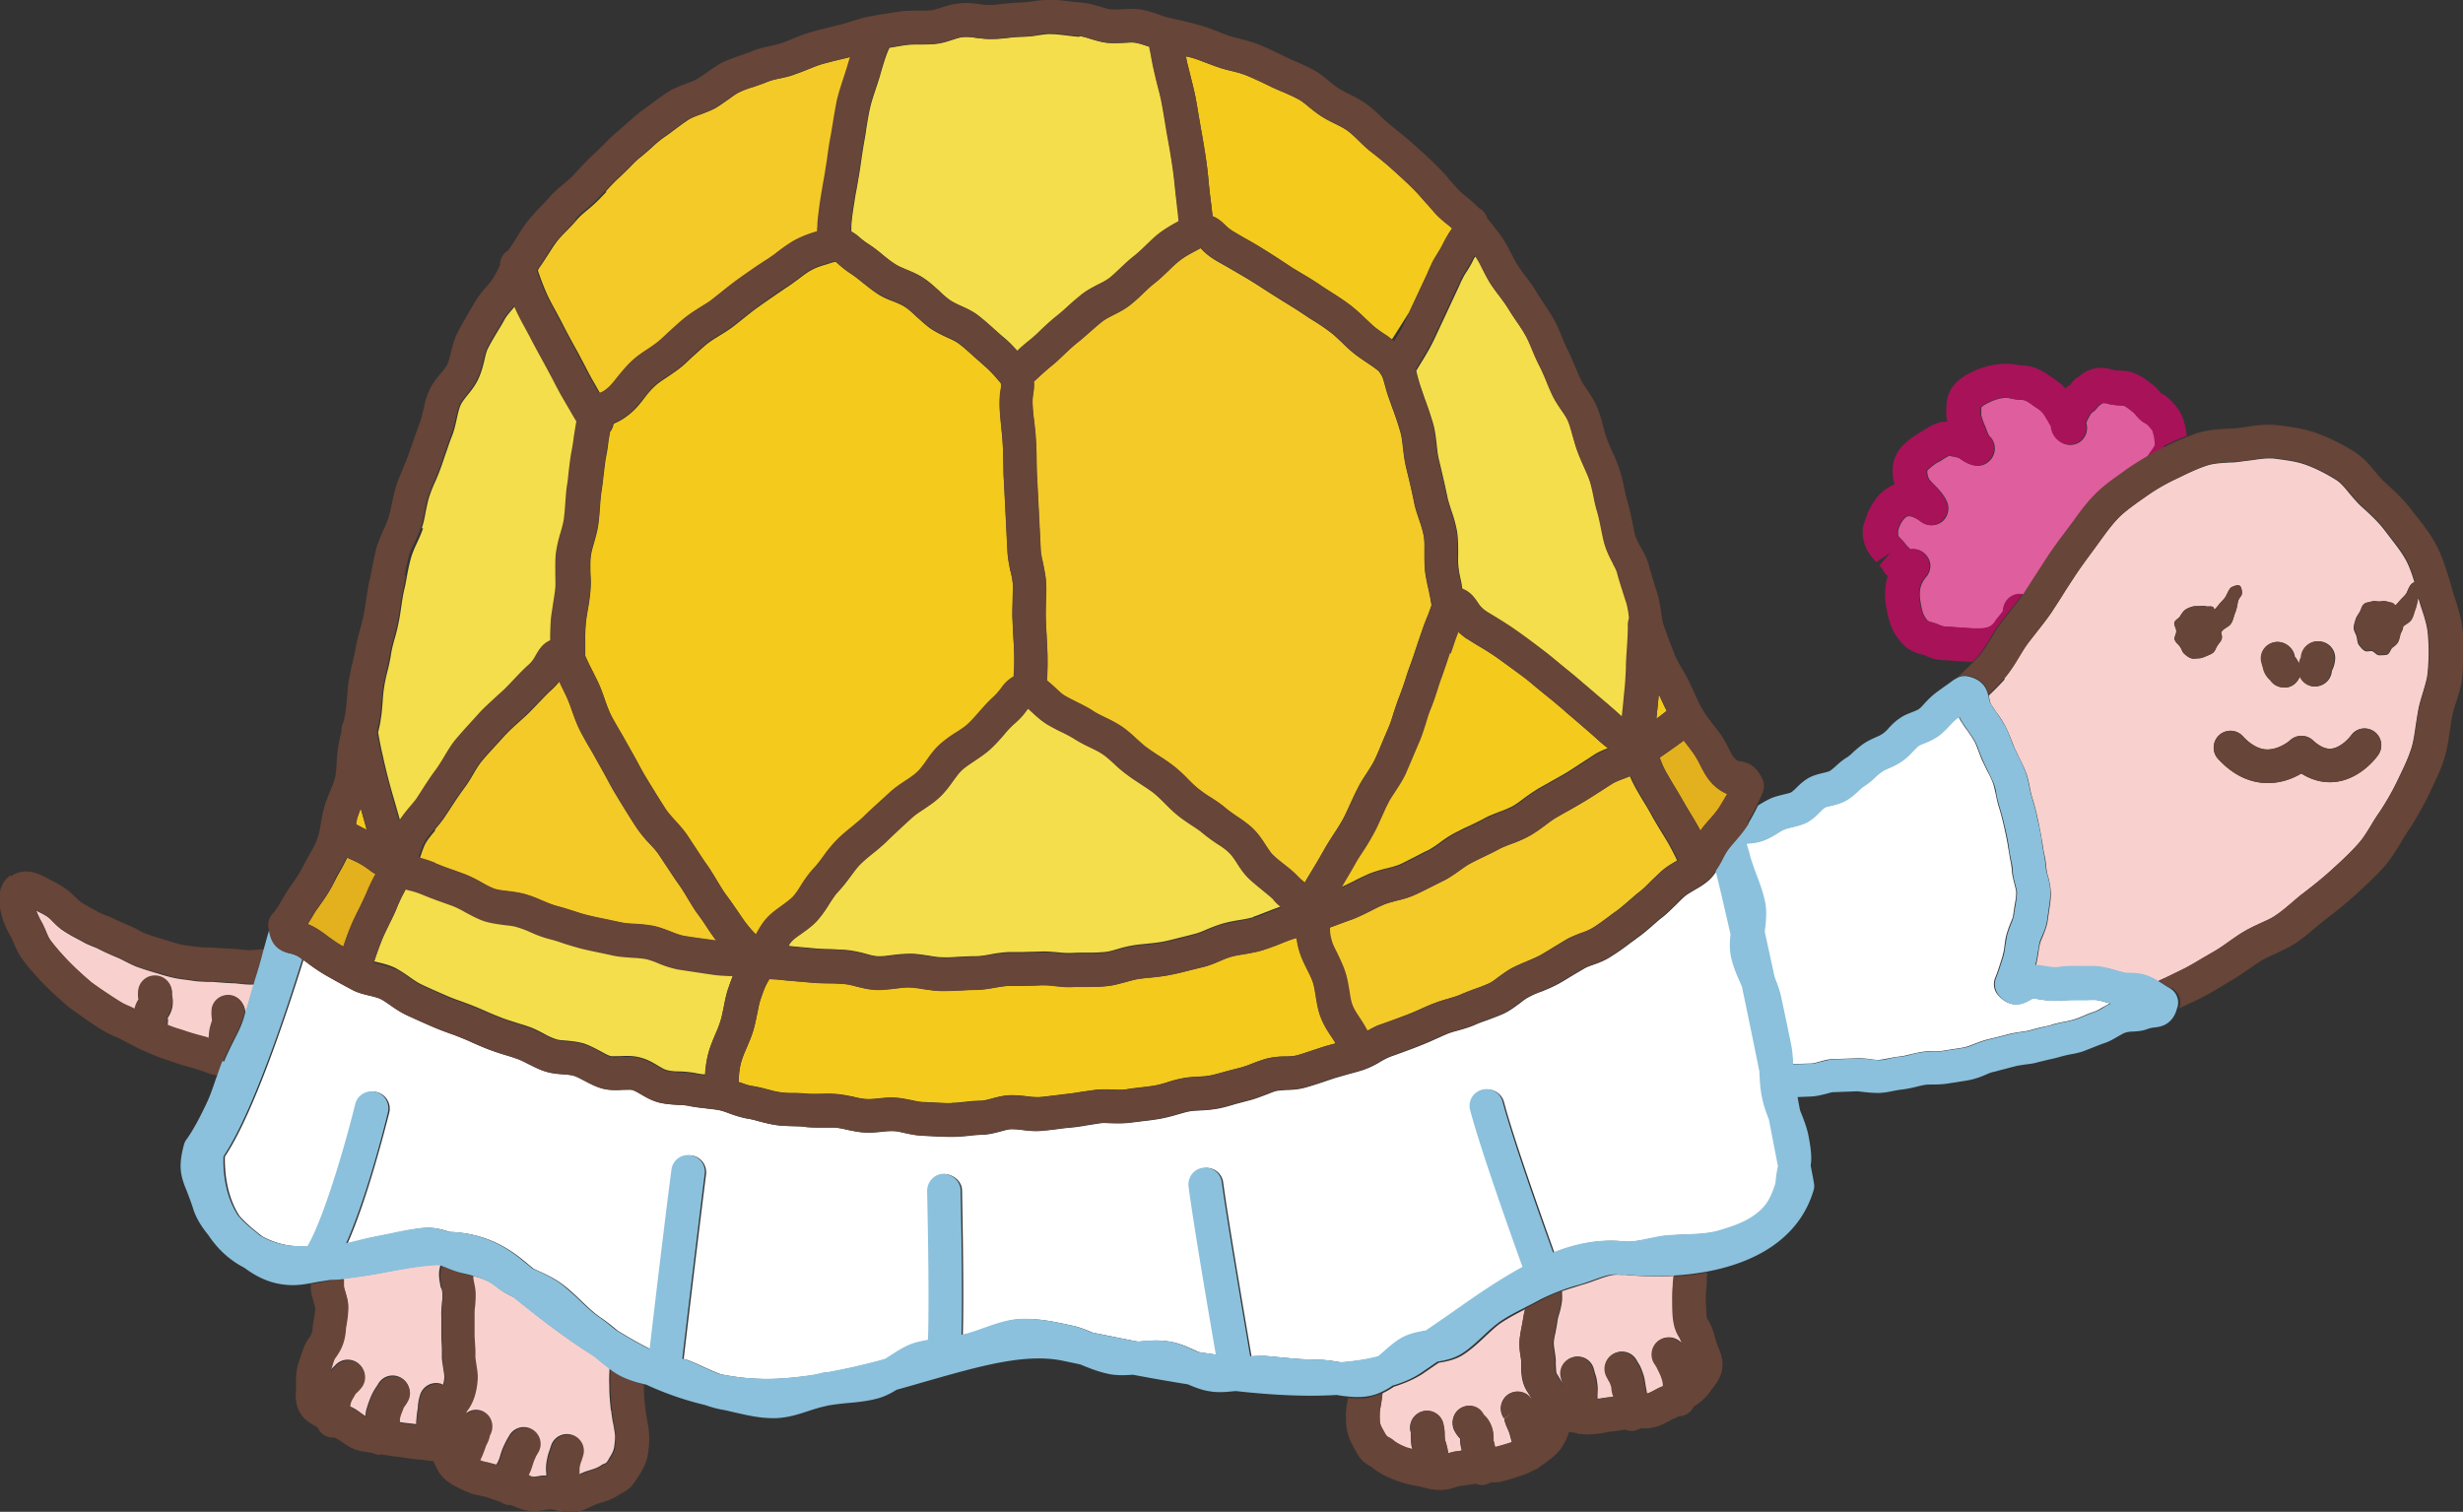
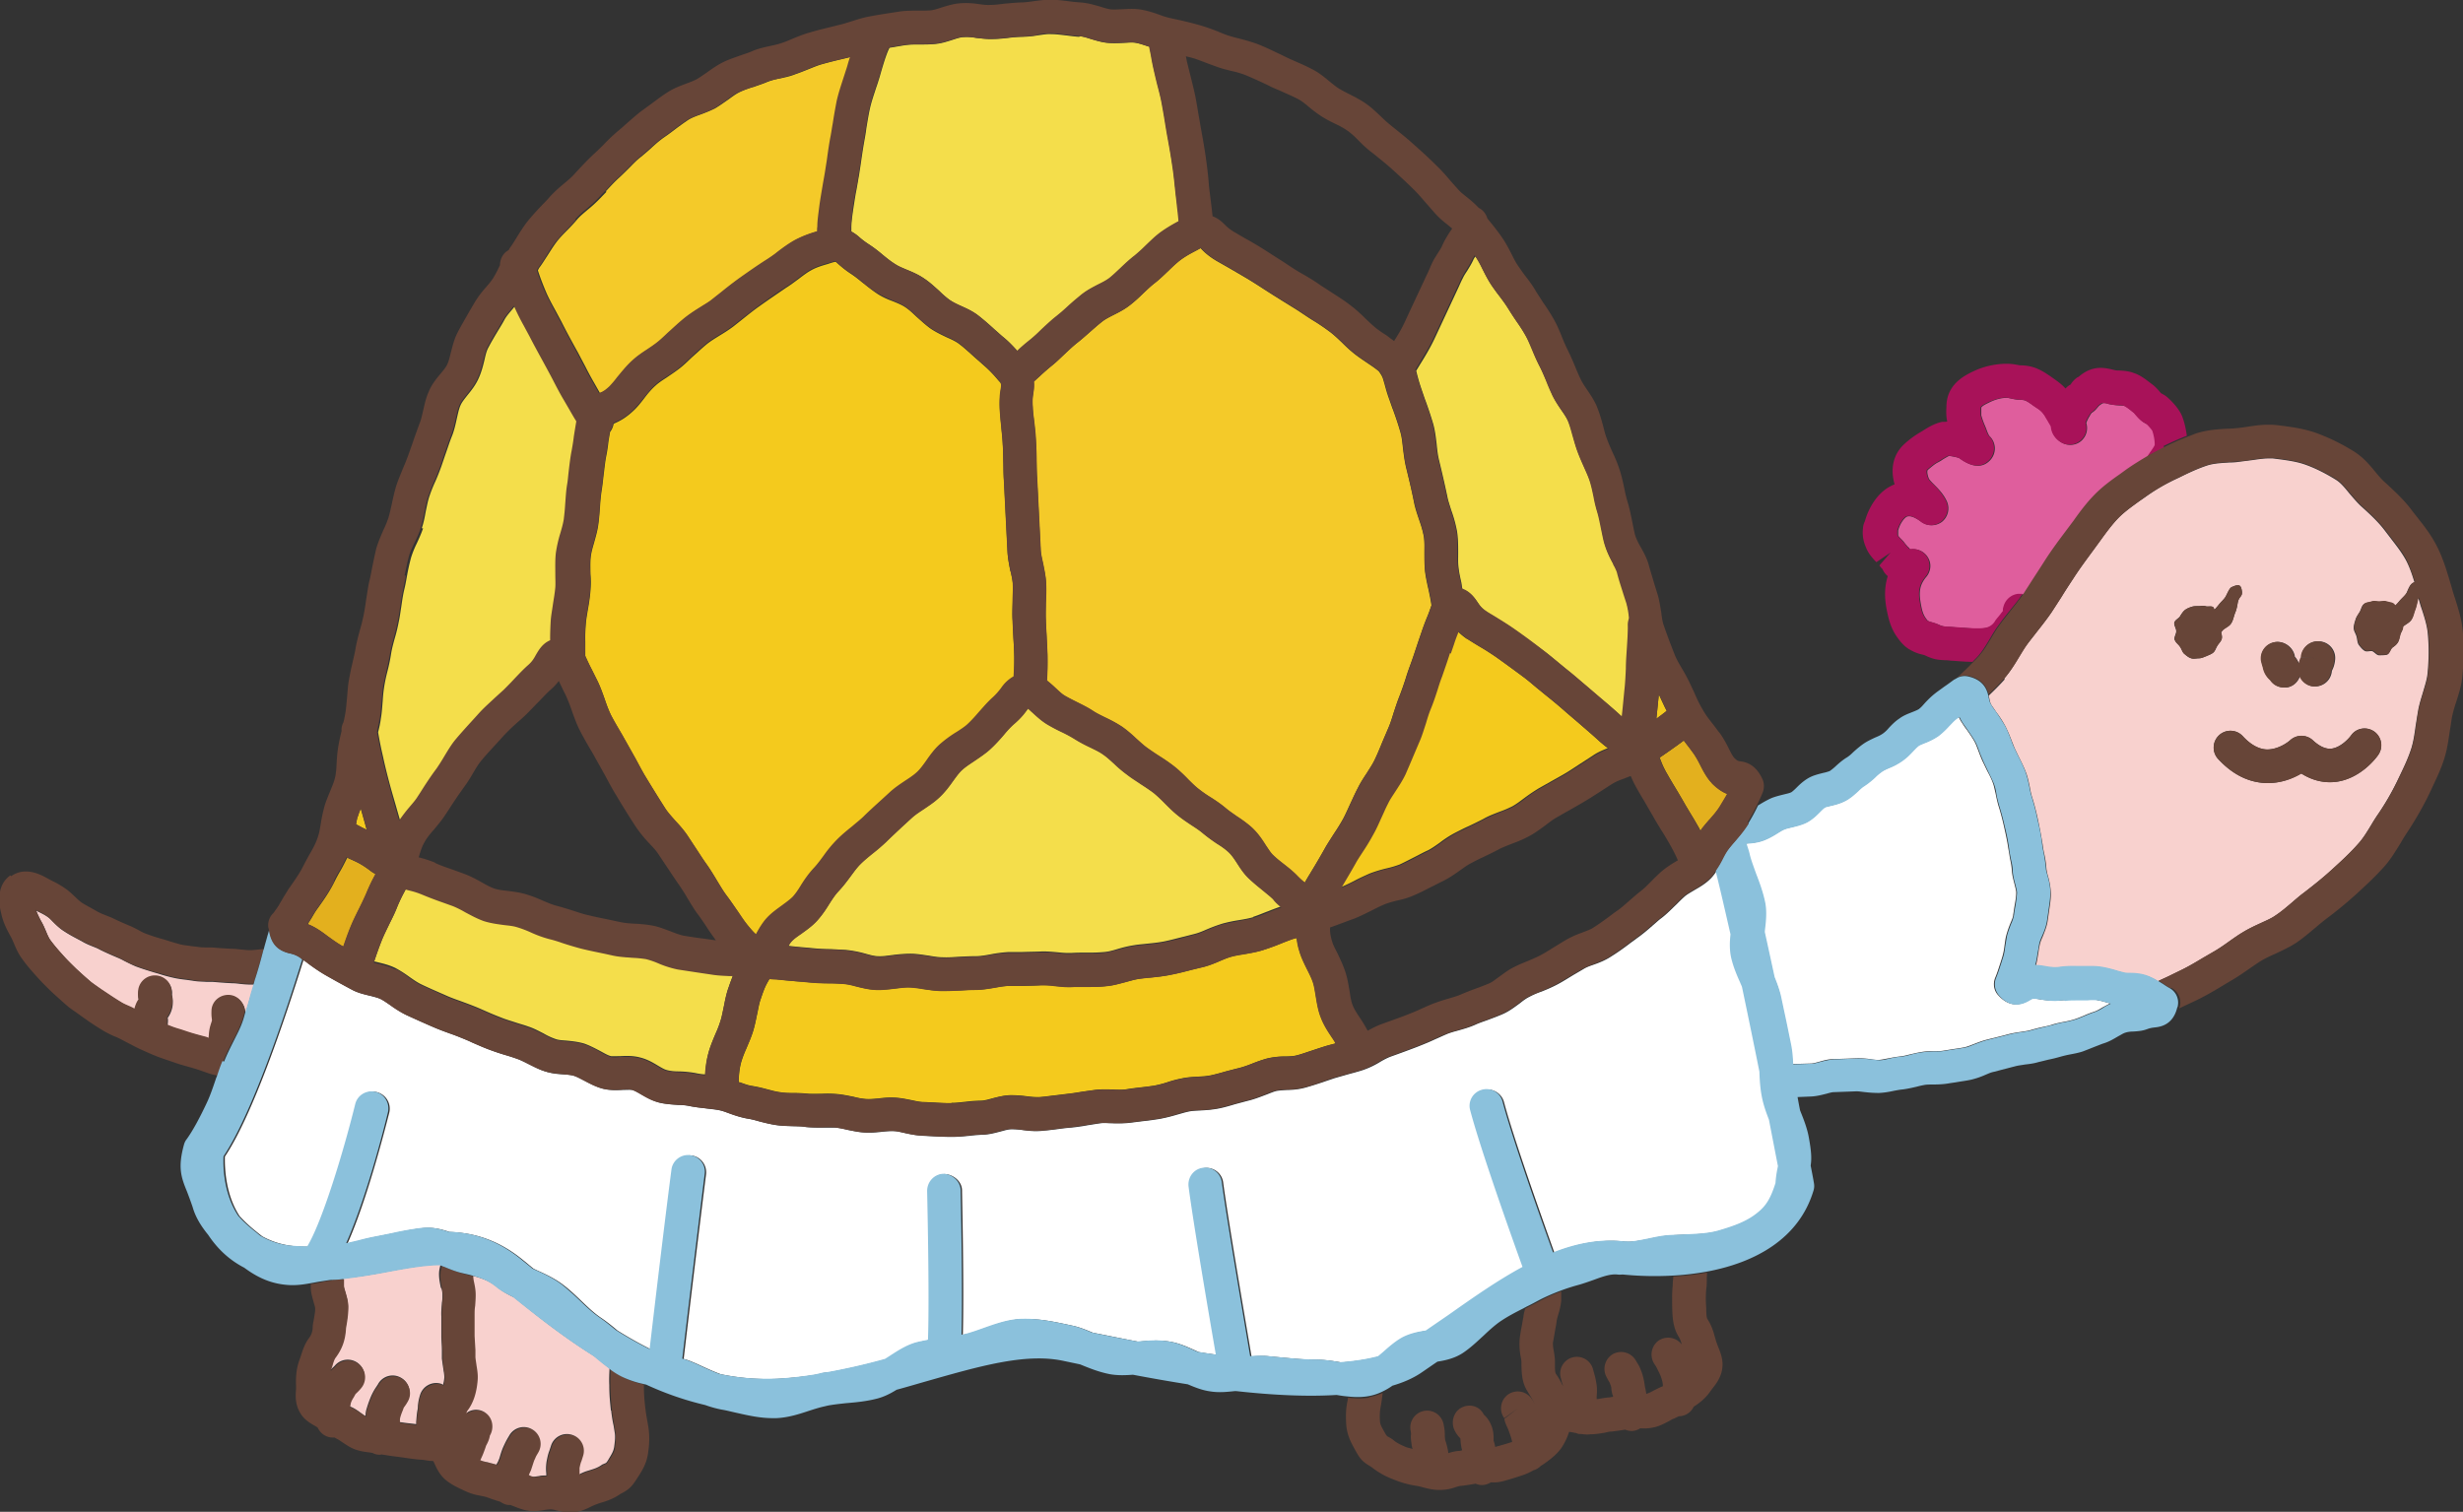
<svg xmlns="http://www.w3.org/2000/svg" width="158" height="97" fill="none">
  <rect width="100%" height="100%" fill="#333333" stroke="none" />
  <g clip-path="url(#clip0_292_1073)">
    <path d="M128.568 38.961s-.035.175-.035.263a2.656 2.656 0 01-.262.333 2.691 2.691 0 00-.245.315.886.886 0 01-.594.42c-.385.07-.892.036-1.382 0l-.507-.035c-.192 0-.385-.035-.577-.035a1.41 1.41 0 01-.472-.087 3.868 3.868 0 00-.577-.21 1.46 1.46 0 01-.21-.07c-.07-.053-.105-.106-.157-.176-.193-.262-.263-.56-.333-.963-.14-.771-.052-1.226.367-1.717.28-.35.333-.823.105-1.209a1.085 1.085 0 00-1.084-.543h-.07a.709.709 0 00-.157-.175l-.105-.123s-.122-.14-.122-.157l-.158-.175c-.157-.158-.21-.21-.227-.28v-.299c.122-.473.419-.84.577-.893.262-.088.629.14.909.333a1.1 1.1 0 001.329 0 1.11 1.11 0 00.315-1.297c-.21-.472-.542-.805-.804-1.068-.175-.175-.333-.333-.368-.438-.105-.28-.105-.473-.052-.526.21-.175.42-.368.629-.473.105-.052.228-.122.35-.21.123-.07.315-.193.385-.21.07 0 .49.07.664.14.822.613 1.487.648 1.977.123a1.097 1.097 0 00-.035-1.524c-.07-.07-.158-.28-.228-.491l-.087-.21a4.772 4.772 0 01-.228-.648v-.491c.053-.123.403-.28.543-.35.402-.193.769-.28 1.101-.28.035 0 .14.017.21.035.158.035.315.07.49.087.21 0 .315.018.42.035.139.035.349.175.594.35l.315.21c.192.123.35.316.49.544l.157.262c.07.106.175.28.192.35.035.421.28.807.682 1.017.455.245 1.032.14 1.347-.263.245-.298.297-.683.192-1.016.053-.14.14-.333.228-.455 0-.018.104-.175.122-.193.087-.053.157-.105.227-.175.105-.105.193-.228.263-.298.07-.035.122-.088.157-.105.105-.088.315-.035.385 0 .227.052.472.087.734.105.123 0 .297.017.35.035.105.035.35.228.472.333l.157.123c.193.227.298.332.42.455.158.14.297.21.402.263.123.087.315.315.368.42.175.526.175.859.157.929-.052.14-.175.315-.315.49-.052.07-.105.175-.175.263-.472.263-.926.543-1.346.858l-.385.28c-.577.404-1.154.841-1.679 1.367-.489.508-.892 1.069-1.294 1.612l-.472.63c-.472.631-.944 1.28-1.381 1.945-.263.385-.508.788-.77 1.191l-.594.929c-.105 0-.21-.018-.315 0-.455.052-.805.403-.91.84l-.07-.017z" fill="#DF5E9D" />
    <path d="M138.851 28.713l-.245.122c-.314.158-.594.316-.874.473.052-.087.122-.175.175-.262.14-.193.262-.368.315-.491 0-.07.017-.403-.158-.928a3.643 3.643 0 00-.367-.42c-.087-.053-.245-.124-.402-.264-.123-.105-.228-.228-.42-.455l-.157-.123a3.418 3.418 0 00-.473-.333 1.79 1.79 0 00-.349-.035c-.245 0-.49-.035-.735-.105-.087-.017-.28-.07-.384 0-.035.018-.088.07-.158.105-.052.07-.14.193-.262.298-.07.07-.14.14-.228.175 0 .018-.104.175-.122.193a2.72 2.72 0 00-.227.456c.122.35.052.735-.193 1.015a1.074 1.074 0 01-1.346.263c-.402-.227-.647-.595-.682-1.016-.018-.07-.14-.245-.193-.35l-.157-.263a1.47 1.47 0 00-.49-.543l-.314-.21c-.228-.175-.455-.333-.595-.35-.105-.018-.21-.018-.42-.036a3.941 3.941 0 01-.489-.087 1.292 1.292 0 00-.21-.035c-.332 0-.7.105-1.102.28-.14.07-.49.228-.542.35v.491c.052.21.14.42.227.648l.088.21c.07.21.157.42.227.49.42.404.437 1.087.035 1.525-.49.525-1.154.49-1.976-.123a3.24 3.24 0 00-.665-.14c-.069.018-.262.14-.384.21-.123.07-.245.158-.35.21-.192.106-.42.298-.63.474-.052.052-.052.245.053.525.035.123.192.28.367.438.262.263.577.596.805 1.069.209.455.07.98-.315 1.296a1.052 1.052 0 01-1.329 0c-.263-.21-.647-.438-.91-.333-.157.053-.437.42-.577.894v.298c.018.07.07.122.228.28l.157.175s.122.14.122.158l.105.122s.105.123.158.175h.07c.437-.052.874.158 1.084.544.21.385.175.875-.105 1.208-.42.508-.507.946-.367 1.717.07.403.14.7.332.964.035.052.07.105.157.175.035 0 .14.052.21.07.193.053.385.105.577.21.105.047.263.076.473.088.192 0 .384.017.577.035l.507.035c.489.035.997.07 1.381 0a.89.89 0 00.595-.42c.052-.088.14-.193.245-.316.07-.087.175-.228.262-.333 0-.087 0-.175.035-.263.105-.438.455-.77.909-.84h.315c-.245.385-.542.735-.839 1.103-.228.28-.437.543-.647.841-.228.298-.42.613-.612.946-.245.403-.473.788-.752 1.104-.105.122-.245.245-.35.368-.262 0-.525-.018-.805-.035l-.437-.035c-.157 0-.332-.035-.507-.035-.472-.018-.769-.053-1.276-.298-.07-.035-.158-.053-.228-.07a2.644 2.644 0 01-.717-.28c-.402-.21-.647-.526-.839-.789-.437-.596-.577-1.191-.7-1.804-.157-.789-.14-1.507.07-2.155a1.06 1.06 0 01-.332-.438c-.07-.07-.14-.158-.21-.245l.717-.824-.909.613c-.228-.245-.525-.543-.7-1.033a2.257 2.257 0 01-.157-1.156 1.1 1.1 0 01.122-.438c.228-.841.84-1.962 1.906-2.365-.297-1.034-.07-1.962.63-2.593a6.03 6.03 0 011.049-.77c.07-.036.14-.088.228-.141.314-.193.699-.42 1.154-.508.105 0 .262 0 .315-.018-.07-.315-.07-.578-.053-.928 0-1.454 1.137-2.015 1.766-2.313.997-.473 2.134-.543 2.746-.402.07 0 .14.035.227.035.175 0 .367.017.56.052.629.123 1.084.456 1.469.718l.245.176c.227.157.437.332.629.543.158-.175.315-.263.297-.228.07-.088.123-.175.158-.21.192-.228.385-.333.367-.298.909-.806 1.714-.596 2.291-.456.105.035.227.035.35.035.262.018.594.036.909.158.437.14.804.438 1.102.666l.14.105c.192.158.332.315.507.526.087.052.245.122.367.227 0 0 .769.63 1.014 1.314.158.438.228.823.28 1.191a17.44 17.44 0 00-1.504.666l.07.088z" fill="#A81259" />
    <path d="M128.568 43.533c.403-.455.7-.963.962-1.401.158-.263.315-.543.507-.788.193-.263.403-.508.595-.771.332-.42.665-.841.962-1.279l.612-.946c.245-.403.507-.788.752-1.174.42-.648.874-1.261 1.311-1.857l.473-.648c.367-.508.717-.98 1.101-1.384.385-.403.875-.753 1.382-1.121l.402-.28c.56-.403 1.172-.771 1.906-1.122l.262-.122c.56-.28 1.155-.56 1.784-.77.437-.141.91-.159 1.417-.194.227 0 .454-.017.682-.052l.822-.105c.367-.053.717-.105 1.031-.105h.263c.839.105 1.521.192 2.098.402.647.228 1.329.579 1.976.982.28.175.56.508.84.858.245.28.472.56.734.806l.193.175c.524.473.996.928 1.399 1.471l.402.526c.367.473.699.911.944 1.384.21.42.367.876.507 1.349-.035 0-.07.018-.122.053-.14.07-.228.245-.367.578-.088.21-.315.367-.49.578-.088.105-.175.21-.28.298-.035-.035-.052-.088-.087-.105-.123-.106-.315-.088-.472-.158-.158-.053-.315 0-.473 0-.157 0-.332-.07-.472 0-.157.052-.367.052-.489.158-.14.105-.175.332-.263.49-.087.158-.21.298-.262.473-.053.175-.123.368-.123.56 0 .193.123.35.175.526.053.175.053.403.14.543.105.14.228.298.367.386.14.105.35 0 .508.035.14.052.279.262.437.262.175 0 .367 0 .507-.035.157-.052.21-.333.332-.438.14-.105.263-.192.35-.332.087-.14.122-.298.157-.49.053-.176.193-.316.175-.509v-.018c.175-.157.402-.245.525-.42.14-.193.175-.473.262-.666.088-.245.14-.49.175-.683 0-.035.018-.052.035-.088.087.28.14.491.21.684.192.578.367 1.139.402 1.664.07.736.07 1.56-.017 2.47-.035.403-.175.806-.298 1.244-.122.403-.245.788-.314 1.191-.053.316-.105.648-.158.981-.07.508-.14.999-.28 1.437-.192.595-.454 1.156-.734 1.734l-.21.438a17.038 17.038 0 01-1.172 2.015c-.175.245-.332.508-.489.77-.263.438-.507.841-.822 1.174-.507.578-1.102 1.121-1.662 1.63-.542.508-1.154.98-1.801 1.489-.262.192-.524.42-.787.648-.332.28-.664.578-1.049.823-.28.193-.595.315-.909.473-.385.175-.787.35-1.172.596-.297.175-.595.385-.892.595-.35.246-.699.49-1.067.701l-.664.386a20.31 20.31 0 01-1.382.77l-.612.298c-.262.123-.542.245-.822.386a3.736 3.736 0 00-.594-.298c-.402-.158-.822-.175-1.137-.193-.14 0-.297 0-.42-.035-.157-.035-.297-.088-.454-.123a7.338 7.338 0 00-1.032-.245c-.35-.052-.717-.035-1.049-.035h-.472c-.35-.017-.717 0-1.05.035-.157 0-.297.018-.437.035-.192 0-.367-.035-.542-.07a3.663 3.663 0 00-.647-.07c.087-.298.122-.596.175-.894.017-.157.052-.332.087-.49.035-.158.105-.315.175-.473.123-.315.28-.666.332-1.086l.07-.49c.053-.386.123-.754.123-1.14 0-.455-.088-.84-.175-1.156a3.412 3.412 0 01-.105-.473 6.546 6.546 0 00-.157-1.05 5.65 5.65 0 01-.088-.526 31.293 31.293 0 00-.297-1.577 15.46 15.46 0 00-.402-1.541 5.183 5.183 0 01-.123-.561c-.07-.333-.14-.683-.262-.981-.14-.368-.315-.7-.472-1.016l-.21-.438c-.087-.193-.157-.386-.227-.56a10.694 10.694 0 00-.385-.894 6.743 6.743 0 00-.612-.946c-.088-.14-.175-.263-.262-.386-.105-.157-.123-.262-.158-.42 0-.053-.035-.14-.052-.228.367-.35.717-.7 1.031-1.051l-.035-.053zm20.216-2.382c-.595-.053-1.102.403-1.154.998l1.067.088-1.067-.07s-.105.21-.14.42c-.087-.192-.175-.35-.28-.455v-.035c-.105-.578-.699-.999-1.276-.894-.578.106-.98.649-.857 1.227.035.193.07.28.105.368.087.438.314.7.472.84.192.298.524.474.892.474.07 0 .157 0 .227-.018.385-.087.647-.368.769-.7.158.35.49.63.892.648h.088a1.07 1.07 0 001.066-.999c.053-.105.175-.333.21-.736a1.067 1.067 0 00-.996-1.156h-.018zm-6.488 7.55c.927.999 1.959 1.507 3.095 1.542h.088c.892 0 1.626-.315 2.151-.613.839.526 1.609.596 2.151.543 1.644-.175 2.675-1.577 2.78-1.734a1.09 1.09 0 00-.262-1.507c-.49-.333-1.154-.228-1.486.263-.158.21-.682.77-1.259.84-.35.036-.752-.14-1.172-.525a1.083 1.083 0 00-1.487 0s-.647.578-1.469.578c-.524-.017-1.049-.297-1.556-.858a1.075 1.075 0 00-1.521-.053 1.08 1.08 0 00-.053 1.525zm-2.78-7.638c.052.176.227.28.332.438.105.14.157.368.28.456.122.105.28.245.437.28.157.053.35 0 .507 0 .157 0 .315-.087.472-.14.158-.07.315-.123.437-.228.123-.105.175-.298.263-.438.087-.157.227-.262.28-.438.034-.14 0-.28-.035-.42.035-.053.069-.105.104-.14.175-.158.403-.245.525-.42.14-.193.175-.474.262-.684.105-.245.14-.49.175-.683.088-.403.298-.35.263-.7-.053-.439-.193-.474-.647-.281-.123.052-.21.245-.368.56-.105.21-.314.368-.472.578-.087.106-.175.21-.28.316-.017-.053-.035-.123-.07-.158-.122-.105-.367 0-.507-.07-.157-.052-.28 0-.454 0-.175 0-.298 0-.455.053-.157.052-.28.105-.42.21-.122.105-.21.245-.297.385-.088.14-.315.228-.367.403-.035.175.122.386.122.56 0 .176-.157.386-.105.561h.018z" fill="#F8D1CE" />
    <path d="M139.218 63.4a2.826 2.826 0 01-.384-.246c-.105-.07-.228-.157-.368-.227.28-.123.56-.246.822-.386l.612-.298c.49-.227.945-.508 1.382-.77l.664-.386c.385-.21.735-.455 1.067-.7.297-.21.595-.421.892-.596.385-.228.787-.42 1.172-.596.314-.14.647-.28.909-.473.367-.245.717-.543 1.049-.823.263-.228.525-.456.787-.648.647-.49 1.242-.981 1.801-1.49.56-.508 1.155-1.05 1.662-1.629.297-.332.559-.753.822-1.173.157-.263.332-.544.489-.771.455-.666.84-1.332 1.172-2.015l.21-.438c.28-.595.559-1.156.734-1.734.14-.438.21-.911.28-1.437.053-.333.088-.648.158-.98.069-.404.192-.789.314-1.192.14-.438.263-.84.298-1.244.087-.91.104-1.734.017-2.47-.052-.525-.227-1.086-.402-1.664-.07-.21-.123-.42-.21-.683 0 .035-.017.052-.035.087-.052.21-.087.438-.175.684-.087.21-.122.473-.262.665-.123.175-.35.263-.525.42v.018c0 .193-.14.333-.175.508-.052.175-.07.333-.157.49-.087.14-.21.246-.35.333-.122.106-.175.386-.332.438-.14.053-.332.036-.507.036-.158 0-.297-.21-.437-.263-.158-.053-.385.07-.508-.035a1.555 1.555 0 01-.367-.386c-.087-.14-.087-.368-.14-.543-.052-.175-.175-.333-.175-.525 0-.193.07-.386.123-.56.052-.176.157-.316.262-.474.088-.14.123-.385.262-.49.123-.105.333-.105.49-.158.14-.053.315 0 .472 0 .158 0 .315-.053.472 0 .158.053.35.053.473.158.035.035.07.07.087.105.105-.088.192-.193.28-.298.175-.21.385-.368.49-.578.139-.333.244-.508.367-.578a.88.88 0 00.122-.053 13.506 13.506 0 00-.507-1.349c-.227-.473-.577-.91-.944-1.384l-.403-.525c-.384-.526-.874-.981-1.399-1.472l-.192-.175c-.262-.245-.49-.526-.734-.806-.298-.35-.56-.683-.84-.858a11.506 11.506 0 00-1.976-.981c-.577-.21-1.259-.298-2.098-.403h-.263c-.314 0-.664.052-1.031.105-.263.035-.543.087-.822.105l-.682.053c-.508.035-.997.052-1.417.192-.629.193-1.206.49-1.784.771l-.262.123a13.06 13.06 0 00-1.906 1.12l-.402.281c-.507.368-.997.718-1.382 1.121-.384.403-.734.876-1.101 1.384l-.473.648c-.437.596-.892 1.192-1.311 1.857-.263.386-.507.771-.752 1.174l-.612.946c-.298.438-.63.858-.962 1.279-.192.245-.402.508-.595.77-.175.246-.332.509-.507.79-.262.437-.577.945-.962 1.4-.314.351-.664.701-1.031 1.052-.105-.403-.368-.999-1.329-1.191a.96.96 0 00-.717.14c.384-.35.752-.701 1.084-1.052.122-.122.245-.245.35-.367.279-.316.507-.701.752-1.104.192-.333.384-.648.612-.946.209-.298.437-.56.647-.84.297-.369.577-.72.839-1.105l.595-.928c.262-.403.524-.806.769-1.191.437-.684.909-1.314 1.382-1.945l.472-.63c.384-.544.804-1.104 1.294-1.612.524-.543 1.102-.964 1.679-1.367l.384-.28c.42-.298.875-.578 1.347-.858.28-.158.56-.316.874-.473l.245-.123a17.44 17.44 0 011.504-.666c.192-.07.385-.157.595-.227.699-.21 1.364-.246 1.941-.28.21 0 .402-.018.594-.036.228-.017.455-.052.682-.087.577-.088 1.224-.193 2.046-.088.805.105 1.627.21 2.431.508.805.298 1.592.683 2.378 1.174.578.368.997.858 1.364 1.314.175.21.368.438.56.613l.175.158c.56.525 1.154 1.068 1.661 1.769l.385.49c.42.526.839 1.087 1.172 1.752.419.824.664 1.7.944 2.645.052.21.122.42.192.631.21.666.438 1.367.507 2.12.088.858.07 1.84-.017 2.873-.052.63-.245 1.191-.402 1.7a9.232 9.232 0 00-.263.928c-.052.297-.087.595-.139.876-.088.578-.158 1.173-.35 1.787-.228.753-.56 1.401-.857 2.05l-.21.437a22.22 22.22 0 01-1.329 2.295c-.14.21-.28.438-.42.683-.297.473-.612 1.016-1.049 1.507-.577.648-1.224 1.244-1.819 1.787a26.03 26.03 0 01-1.941 1.594c-.227.175-.454.368-.682.56-.402.333-.804.684-1.259.982-.385.245-.804.438-1.241.648-.315.14-.63.28-.927.455-.263.158-.525.35-.787.526-.402.28-.805.56-1.242.806l-.612.368c-.49.297-1.014.595-1.556.858l-.595.28c-.157.07-.332.158-.49.228 0-.052.035-.105.053-.175a1.059 1.059 0 00-.56-1.139l-.07.018z" fill="#674538" />
    <path d="M139.848 39.54c.105-.141.175-.281.297-.386.123-.105.263-.158.42-.21.157-.053.28-.053.455-.053.174 0 .314-.035.454 0 .158.053.385-.035.507.07.035.035.053.105.07.158.105-.088.193-.193.28-.316.158-.21.385-.368.472-.578.158-.333.245-.508.368-.56.454-.21.594-.158.647.28.052.35-.175.298-.263.7-.035.21-.07.439-.175.684-.087.21-.122.473-.262.683-.122.193-.35.263-.525.42a1.053 1.053 0 00-.104.14c.017.14.07.281.035.421-.053.175-.193.298-.28.438-.105.14-.14.333-.263.438-.122.105-.297.158-.437.228-.14.052-.297.14-.472.14s-.367.052-.507 0c-.157-.053-.315-.175-.437-.28-.14-.105-.175-.316-.28-.456-.087-.157-.28-.263-.332-.438-.053-.175.105-.368.105-.56 0-.193-.175-.403-.123-.561.053-.175.28-.245.367-.403h-.017zm8.639 4.501h-.088a1.068 1.068 0 01-.892-.648c-.122.35-.384.63-.769.701-.07 0-.157.017-.227.017-.368 0-.7-.175-.892-.472a1.426 1.426 0 01-.472-.841c-.035-.088-.053-.176-.105-.368a1.055 1.055 0 01.857-1.227c.577-.105 1.154.298 1.276.894v.035c.105.105.21.263.28.455.052-.21.105-.368.14-.42l1.067.07-1.067-.088a1.09 1.09 0 011.154-.998 1.09 1.09 0 01.997 1.156c-.035.403-.14.63-.21.736a1.07 1.07 0 01-1.067.998h.018zm-4.617 3.189c.507.543 1.032.84 1.556.858.822 0 1.469-.578 1.469-.578a1.066 1.066 0 011.487 0c.42.386.804.56 1.171.526.578-.053 1.102-.614 1.26-.841a1.068 1.068 0 011.486-.263c.49.333.612 1.016.262 1.507-.105.157-1.136 1.559-2.78 1.734-.542.052-1.312 0-2.151-.543a4.12 4.12 0 01-2.151.613h-.088c-1.136-.035-2.168-.543-3.095-1.542a1.08 1.08 0 01.053-1.524 1.075 1.075 0 011.521.053z" fill="#674538" />
    <path d="M134.532 64.17c.245.036.472.106.699.176.035 0 .088.017.123.035-.158.087-.333.175-.49.263-.175.105-.35.21-.507.262a6.71 6.71 0 00-.682.263c-.21.088-.42.175-.647.245a5.818 5.818 0 01-.595.14c-.262.053-.542.106-.804.193-.21.07-.42.105-.647.158-.245.052-.507.123-.752.193-.175.052-.367.07-.56.105-.28.035-.577.087-.857.157-.437.123-.909.228-1.381.35-.28.07-.542.176-.822.281-.175.07-.35.14-.542.193-.245.052-.49.087-.735.122-.227.035-.437.07-.664.106-.193.034-.385.034-.577.034-.28 0-.56 0-.84.053-.245.035-.507.105-.752.158-.21.052-.402.105-.594.122a9.55 9.55 0 00-.752.123c-.21.035-.42.088-.63.105a3.13 3.13 0 01-.542-.053 5.282 5.282 0 00-.909-.052l-1.452.052c-.367 0-.682.106-.944.176-.192.052-.367.105-.507.105l-1.189.035a7.854 7.854 0 00-.158-1.384c-.14-.683-.28-1.384-.437-2.102l-.192-.911c-.088-.42-.245-.806-.403-1.191l-.629-2.891v-.07c.07-.596.157-1.261 0-1.945-.14-.613-.35-1.191-.56-1.734-.157-.403-.314-.806-.402-1.209-.07-.245-.14-.473-.21-.718h.035c.315-.035.7-.053 1.102-.21.28-.105.56-.263.839-.438.158-.088.315-.193.473-.263.122-.053.279-.088.437-.123.28-.07.629-.157.979-.315.367-.193.63-.456.839-.666.123-.122.245-.245.333-.297.052-.036.227-.07.367-.106.297-.07.664-.157 1.032-.367.297-.176.524-.386.734-.579.123-.122.245-.245.402-.332.245-.158.473-.35.7-.561.14-.123.28-.245.42-.35.139-.088.297-.158.437-.228.297-.123.594-.263.857-.456.279-.192.489-.42.699-.63.123-.123.228-.246.367-.35a1.63 1.63 0 01.385-.176c.262-.105.595-.245.909-.473a5.66 5.66 0 00.665-.63c.122-.14.245-.28.385-.386.087-.07.175-.123.262-.193.053.123.122.263.21.386.087.14.192.297.315.455.157.228.332.473.489.754.105.192.175.402.263.63.087.228.175.473.297.718l.245.508c.14.263.28.526.384.824.07.192.105.403.158.613.052.263.105.508.175.77.14.439.262.894.367 1.367.105.473.21.929.28 1.42.035.192.07.402.105.63.052.245.105.508.122.77.018.334.105.631.175.912.052.21.105.403.105.525 0 .28-.053.56-.105.859-.035.192-.052.367-.087.56 0 .14-.088.333-.175.543a6.51 6.51 0 00-.28.824c-.053.21-.07.42-.105.63a4.06 4.06 0 01-.157.771l-.105.333c-.105.315-.193.613-.333.946-.157.385-.087.84.21 1.139.577.63 1.242.736 1.959.298a.549.549 0 01.28-.106c.07 0 .262.018.419.053.298.053.612.07.927.088.193 0 .385-.018.577-.035.245-.018.507-.036.77-.036h.664c.228 0 .455-.017.682 0l.053.035z" fill="#fff" />
    <path d="M15.739 64.941c-.035-.525-.42-.998-.962-1.05-.577-.053-1.12.35-1.172.945-.035.298 0 .508.035.666-.07.228-.157.438-.192.77l-.035.368s-.175-.052-.245-.087c-.49-.14-.804-.228-1.102-.315l-.42-.14c-.227-.07-.454-.14-.681-.228-.07-.035-.14-.07-.21-.088.017-.193.035-.368 0-.473.105-.14.227-.35.297-.666.07-.368.018-.63-.017-.806a1.092 1.092 0 00-.822-1.173 1.079 1.079 0 00-1.294.806c-.07.297-.053.525 0 .7-.105.14-.21.333-.263.596-.122-.053-.227-.123-.35-.175a5.78 5.78 0 01-.472-.228c-.35-.21-.682-.42-.979-.63l-.315-.21c-.227-.159-.454-.316-.664-.474-.245-.21-.507-.438-.752-.666l-.193-.175c-.297-.28-.612-.595-.874-.893a12.374 12.374 0 01-.804-.964c-.123-.157-.21-.367-.298-.595-.087-.193-.157-.368-.244-.526a5.527 5.527 0 01-.385-.806c.035.018.07.035.122.07.21.105.437.21.647.368.105.07.193.175.298.28.21.21.437.438.752.631.262.175.56.333.856.49l.263.14c.227.141.49.246.752.351.14.053.262.105.384.175.385.193.752.35 1.12.508.175.07.314.14.437.21.245.123.49.246.734.351.42.158.822.28 1.224.403l.245.07c.315.105.647.193.962.263.297.07.595.105.892.14l.367.053c.28.052.577.052.875.07h.384c.42.035.84.07 1.224.087.175 0 .333.018.473.035.28.035.542.053.804.053h.157c-.087.315-.192.63-.28.946l-.262.893-.017-.07z" fill="#F8D1CE" />
    <path d="M.717 56.217c.91-.648 1.924-.088 2.36.158l.298.157c.297.14.595.316.91.543.192.14.367.316.559.49.14.141.28.264.402.351.245.158.49.28.735.42l.28.158c.157.088.332.158.507.228s.367.14.542.228c.332.157.682.315 1.067.473.192.087.367.175.56.28.157.088.314.175.489.228.367.14.717.245 1.101.35l.28.088c.263.087.525.157.77.227.227.053.454.07.682.106l.437.052c.192.035.385.035.56.035.174 0 .367 0 .542.018.384.035.77.052 1.101.07.21 0 .438.035.647.052.158.018.333.035.473.035.297 0 .594-.052.892-.07-.018.07-.036.14-.07.228-.14.526-.298 1.104-.49 1.7-.035.104-.053.21-.088.297h-.157c-.262 0-.525 0-.804-.052-.14 0-.298-.035-.473-.035a14.874 14.874 0 01-1.224-.088h-.384c-.298 0-.595 0-.875-.07l-.367-.053c-.297-.035-.595-.07-.892-.14-.315-.07-.63-.175-.962-.263l-.245-.07a12.447 12.447 0 01-1.224-.403 4.656 4.656 0 01-.734-.35c-.14-.07-.262-.14-.437-.21-.368-.158-.752-.316-1.12-.508-.122-.07-.262-.123-.384-.175a5.872 5.872 0 01-.752-.35l-.263-.14c-.297-.159-.594-.316-.856-.491-.315-.193-.543-.42-.752-.631a4.116 4.116 0 00-.298-.28c-.21-.158-.437-.263-.647-.368-.035-.018-.087-.035-.122-.07.087.245.227.525.385.806.087.157.174.35.244.525.105.228.193.438.298.596.227.315.507.63.804.963.262.298.577.596.875.894l.192.175c.245.228.507.455.752.666.21.157.437.315.664.473l.315.21c.315.21.63.42.98.63.14.088.314.158.472.228.122.053.244.105.35.175.07-.262.157-.455.262-.595a1.857 1.857 0 010-.701 1.08 1.08 0 011.294-.806c.542.123.892.63.822 1.174.052.158.105.438.017.806-.07.315-.192.525-.297.665v.473c.07.035.14.07.21.088.21.088.437.158.682.228l.42.14c.314.105.629.193 1.101.315.088.018.175.053.245.088l.035-.368c.035-.333.122-.526.192-.77-.035-.159-.052-.369-.035-.667.053-.595.595-.998 1.172-.946.542.053.927.526.962 1.052-.053.192-.105.403-.175.595a9.573 9.573 0 01-.595 1.297c-.21.42-.437.84-.594 1.278-.123.316-.227.649-.35.964l-.227-.053c-.263-.052-.525-.157-.787-.245-.14-.052-.28-.105-.595-.193-.35-.105-.7-.192-1.066-.315l-.403-.14c-.262-.088-.524-.175-.804-.28-.402-.158-.787-.333-1.172-.508-.297-.14-.577-.298-.857-.438l-.297-.158c-.14-.07-.28-.14-.42-.193a5.77 5.77 0 01-.734-.368 17.081 17.081 0 01-1.102-.718l-.297-.21c-.263-.193-.525-.368-.787-.56-.297-.246-.577-.509-.857-.754l-.21-.193c-.35-.333-.7-.683-.997-1.016-.35-.385-.682-.77-.944-1.139-.262-.35-.42-.718-.542-1.016a6.85 6.85 0 00-.158-.35c-.314-.56-.542-1.034-.647-1.524-.297-1.174-.087-2.015.578-2.488l.052.053z" fill="#674538" />
    <path d="M28.33 82.687c.035.14.052.298.052.368 0 .175 0 .35-.035.526-.017.298-.052.595-.035.876v1.384c.018.297.035.578.035.823v.508c.035.263.07.508.105.736.035.192.053.368.053.473-.018.21-.053.368-.088.473-.035-.018-.07-.053-.122-.07a1.077 1.077 0 00-1.347.718c-.105.333-.122.526-.14.718 0 .07 0 .14-.035.298-.035.21-.052.438-.07.666v.192c-.244-.035-.49-.052-.734-.087a7.93 7.93 0 01-.35-.053v-.227c.035-.21.123-.42.193-.596.052-.123.07-.14.087-.193a4.23 4.23 0 00.227-.35 1.073 1.073 0 00-.402-1.472 1.066 1.066 0 00-1.469.403c-.035.07-.07.105-.087.14-.123.176-.21.316-.35.614-.105.245-.21.525-.297.823-.053.158-.07.315-.07.473-.088-.035-.193-.123-.297-.193-.193-.14-.403-.298-.665-.403 0 0-.035 0-.053-.017 0-.105.035-.21.053-.316a3.18 3.18 0 01.175-.332l.105-.193c.105-.105.21-.193.367-.386a1.08 1.08 0 10-1.661-1.384l-.07.07s-.158.14-.228.228c.035-.105.088-.227.123-.367.07-.193.122-.404.192-.491a3.291 3.291 0 00.665-1.804c0-.106.035-.228.052-.368.053-.316.123-.701.105-1.139 0-.333-.105-.63-.175-.876-.052-.175-.105-.333-.105-.456v-.402a33.03 33.03 0 002.92-.456c1.225-.228 2.31-.42 3.306-.438-.035.158-.07.298-.088.438-.035.42.053.77.105 1.051l.053.07z" fill="#F8D1CE" />
    <path d="M21.282 82.127l.787-.053v.403c0 .123.053.28.105.456.07.262.158.543.175.876 0 .438-.052.823-.105 1.138-.017.123-.052.263-.052.368-.053.701-.245 1.244-.665 1.805-.07.087-.14.297-.192.49-.035.123-.088.246-.123.368a1.4 1.4 0 01.228-.228l.07-.07a1.08 1.08 0 111.661 1.384c-.157.193-.262.28-.367.386l-.105.192c-.07.105-.14.228-.175.333a.917.917 0 00-.053.316s.035 0 .053.017c.262.123.49.28.665.403.104.07.21.14.297.193 0-.14 0-.298.07-.473.087-.298.192-.578.297-.824.14-.315.21-.455.35-.613.017-.035.052-.07.087-.14a1.08 1.08 0 011.47-.403c.506.298.699.964.401 1.472a3.092 3.092 0 01-.227.35c-.035.035-.035.053-.087.193-.07.175-.158.385-.193.595v.228c.105 0 .21.035.35.053.245.035.472.07.717.087v-.192c.035-.228.052-.456.087-.666.035-.158.035-.245.035-.298 0-.193.035-.368.14-.718.175-.56.787-.876 1.347-.719.052 0 .07.053.122.07.035-.122.07-.262.088-.472 0-.105-.018-.28-.053-.473a8.544 8.544 0 01-.087-.736v-.508c-.018-.263-.035-.526-.053-.824v-1.384c0-.28 0-.578.035-.876 0-.175.035-.35.035-.525 0-.088-.035-.228-.052-.368-.053-.28-.14-.648-.105-1.051 0-.14.052-.298.087-.438h.053c.105.035.175.07.28.105.384.158.787.315 1.171.403.21.053.385.088.577.14 0 .105.018.245.053.403.052.245.105.508.105.823 0 .246-.018.474-.035.701 0 .21-.035.403-.035.613v1.314c.017.316.035.613.035.894v.473c.017.175.052.35.07.525.052.298.087.613.07.981-.07.806-.28 1.42-.63 1.892-.035.053-.07.14-.105.193.367-.28.892-.298 1.277 0 .437.333.524.963.245 1.436a2.52 2.52 0 01-.228.614.984.984 0 00-.087.245l-.105.28a4.48 4.48 0 01-.192.42c.105.053.262.088.437.14.192.036.384.088.594.158.035-.07.07-.14.105-.192l.088-.21c.07-.246.14-.474.227-.684.157-.385.192-.42.297-.595l.105-.175a1.08 1.08 0 011.47-.403c.506.297.699.963.401 1.471l-.122.21a1.62 1.62 0 00-.14.298c-.052.14-.105.316-.21.63-.035.088-.07.194-.14.316.105.035.21.088.28.105.053 0 .262-.017.385-.035.14-.017.297-.017.454-.035v-.122c0-.21-.034-.473.018-.771.087-.456.122-.543.192-.736l.088-.263c.175-.56.77-.893 1.346-.718.577.175.892.77.717 1.349l-.105.333c-.035.122-.07.175-.122.438v.402c.14-.07.262-.122.402-.175l.228-.07c.297-.087.542-.175.822-.368l.244-.105.245-.368c.14-.227.262-.42.28-.665.035-.298.07-.613.035-.911l-.07-.438c-.053-.316-.123-.648-.157-.981-.053-.49-.088-.981-.105-1.647 0-.368 0-.718.017-1.069.262.193.542.386.857.561.42.228.857.35 1.277.456v.157c0 .456.035.876.087 1.314.035.28.07.543.123.806l.087.508a5.286 5.286 0 01-.018 1.507c-.07.718-.384 1.208-.63 1.594-.401.63-.541.806-1.1 1.103h-.018c-.455.333-.927.49-1.364.614l-.193.07c-.105.035-.21.087-.332.14-.315.157-.7.35-1.172.385h-.227c-.332 0-.612-.07-.857-.123a1.362 1.362 0 00-.385-.07 3.86 3.86 0 00-.35.035c-.297.053-.681.123-1.066.053-.367-.053-.7-.193-.962-.298a1.173 1.173 0 01-.175-.07h-.105c-.21 0-.402-.105-.56-.21-.244-.07-.506-.158-.839-.28-.14-.053-.297-.07-.437-.106a3.65 3.65 0 01-.892-.262c-.42-.193-.857-.386-1.224-.666-.455-.333-.665-.788-.804-1.086-.035-.07-.053-.14-.088-.175 0 0 0-.035-.017-.035a2.93 2.93 0 01-.385-.035c-.14-.018-.28-.053-.455-.053-.437-.035-.857-.105-1.364-.175l-.42-.053-.681-.105c-.035 0-.07.018-.123.018h-.035a.965.965 0 01-.437-.123c-.035 0-.07 0-.122-.017-.28-.035-.595-.07-.91-.176-.385-.122-.682-.35-.927-.508-.104-.07-.227-.157-.28-.175-.07-.035-.122-.07-.192-.105h-.105c-.437 0-.804-.263-.979-.648-.053-.035-.122-.07-.175-.105-.28-.158-.682-.386-.927-.806-.35-.56-.315-1.139-.28-1.542v-.21c-.017-.508 0-1.051.21-1.647.035-.087.07-.192.105-.297.105-.333.245-.771.525-1.14a1.11 1.11 0 00.227-.665c0-.193.053-.385.088-.596.035-.245.087-.455.07-.648 0-.07-.053-.227-.088-.35-.07-.263-.175-.578-.192-.928v-.263c.227-.035.472-.07.682-.123a4.61 4.61 0 01.682-.105l-.018-.035z" fill="#674538" />
-     <path d="M107.356 82.442c-.052.508-.035.964-.035 1.367 0 .648.035 1.366.455 1.997.052.087.105.262.157.438a1.078 1.078 0 00-1.486-.246 1.073 1.073 0 00-.263 1.507c.105.158.123.175.175.298l.105.21c.07.158.14.35.21.543.035.123.035.245.053.368-.21.07-.42.175-.63.298a2.233 2.233 0 01-.437.193c-.035-.158-.053-.333-.088-.474l-.035-.227a2.99 2.99 0 00-.14-.596c-.139-.403-.192-.49-.279-.63l-.105-.176a1.072 1.072 0 00-1.452-.473 1.075 1.075 0 00-.472 1.454c.07.14.123.228.158.298.034.07.052.105.122.263.017.07.035.14.052.245.018.123.035.245.07.368 0 .053 0 .088.035.14-.087 0-.175.035-.262.035-.21.018-.42.053-.612.088-.053 0-.122 0-.175.017v-.157c0-.21.035-.456 0-.736-.052-.438-.087-.543-.157-.736l-.07-.263a1.068 1.068 0 00-1.294-.788 1.07 1.07 0 00-.787 1.296c.052.175.07.28.105.386 0 .052.035.105.035.157a8.538 8.538 0 00-.455-.788c-.035-.087-.035-.368-.052-.56v-.246c0-.175-.036-.403-.07-.63-.035-.228-.07-.438-.053-.596a3.68 3.68 0 01.105-.578c.035-.228.087-.456.122-.718.018-.176.07-.316.105-.456a4.84 4.84 0 00.193-.876c.017-.21 0-.403 0-.613.402-.14.822-.263 1.259-.403.315-.087.612-.193.892-.298.577-.21 1.101-.403 1.556-.35h.35c1.032.105 2.098.123 3.13.07v.07c0 .175 0 .333-.035.49v.018zm-9.741 2.68c-.052.246-.087.49-.122.736-.052.456 0 .859.053 1.174.017.123.034.245.034.35v.228c0 .543.035 1.139.403 1.7.192.28.35.542.437.788a1.967 1.967 0 00-.21-.368 1.083 1.083 0 00-1.504-.228 1.087 1.087 0 00-.227 1.507l.874-.631-.857.666s.035.227.158.508c.07.157.157.332.21.543.052.21.087.333.122.438a7.707 7.707 0 01-1.067.315h-.017c-.035-.14-.053-.263-.088-.385v-.193c-.017-.175-.035-.42-.122-.683-.157-.438-.35-.648-.525-.806a1.044 1.044 0 00-1.416-.456c-.525.263-.717.946-.455 1.472.122.228.245.385.367.508 0 .245.018.438.088.666 0 .035 0 .07.017.105-.07 0-.14.017-.21.035-.227.017-.454.087-.664.14a4.256 4.256 0 00-.157-.7c-.018-.07-.053-.14-.053-.193-.017-.158-.017-.246-.017-.298 0-.193 0-.368-.088-.701a1.08 1.08 0 00-1.294-.806 1.08 1.08 0 00-.804 1.297c.035.122.035.122.017.192 0 .14 0 .298.035.63 0 .106.052.211.07.316-.14-.035-.28-.052-.42-.122-.384-.158-.647-.298-.84-.473-.052-.035-.104-.088-.157-.106l-.192-.105c-.087-.07-.14-.157-.227-.332-.158-.28-.245-.456-.263-.684 0-.263-.017-.578.053-.91.052-.281.087-.579.122-.86.263-.122.507-.262.735-.42.664-.21 1.276-.472 1.784-.788.367-.245.734-.508 1.101-.753.577-.088 1.19-.228 1.714-.613.455-.316.857-.684 1.26-1.069.366-.333.699-.666 1.048-.893.473-.316.98-.579 1.522-.859a3.64 3.64 0 00-.123.56l-.105.579v-.018z" fill="#F8D1CE" />
    <path d="M87.823 89.642c.314-.052.612-.157.874-.263-.035.298-.07.579-.123.859-.07.333-.07.648-.052.91 0 .229.105.404.262.684.088.158.14.263.228.333l.192.105.157.105c.193.175.455.316.84.473.14.053.28.07.42.123a1.147 1.147 0 01-.07-.316c-.053-.332-.053-.49-.035-.63 0-.07 0-.07-.018-.193a1.081 1.081 0 01.804-1.296 1.079 1.079 0 011.295.805c.07.333.087.526.087.701 0 .07 0 .14.017.298 0 .07.036.123.053.193.052.175.122.42.157.7.228-.07.438-.122.665-.14.07 0 .14-.017.21-.035 0-.035 0-.07-.018-.105-.052-.21-.07-.42-.087-.666a1.81 1.81 0 01-.367-.508c-.263-.525-.07-1.208.454-1.471.525-.263 1.154-.088 1.417.455.175.158.367.368.524.806.088.263.105.508.105.683v.193c.053.123.07.246.105.386h.018c.384-.106.752-.21 1.066-.316a2.974 2.974 0 00-.122-.438c-.07-.21-.14-.403-.21-.543-.122-.263-.175-.438-.157-.508l.857-.665-.875.63a1.087 1.087 0 01.228-1.506 1.083 1.083 0 011.504.227c.105.14.157.246.21.368-.088-.245-.263-.49-.438-.788-.367-.56-.385-1.156-.402-1.7v-.227c0-.105-.035-.228-.052-.35a4.132 4.132 0 01-.053-1.174c.035-.245.07-.49.123-.736.034-.193.07-.403.104-.578a2.87 2.87 0 01.123-.56c.052-.036.105-.053.157-.088.297-.158.595-.298.875-.456a9.12 9.12 0 011.276-.56v.613a4.592 4.592 0 01-.192.876c-.035.14-.088.28-.105.455-.035.245-.088.49-.123.718-.034.21-.07.403-.104.578-.018.158 0 .368.052.596.035.228.07.456.07.63v.246c0 .21 0 .473.053.56.157.228.314.491.454.789 0-.07-.017-.105-.035-.158-.035-.087-.052-.192-.105-.385a1.07 1.07 0 112.081-.508l.07.263c.053.175.088.297.158.735.035.28.017.526 0 .736v.158c.052 0 .122 0 .174-.018.21-.035.403-.07.613-.087.087 0 .174-.035.262-.035 0-.053 0-.088-.035-.14a2.647 2.647 0 01-.07-.368.56.56 0 00-.053-.246c-.052-.175-.087-.21-.122-.262-.035-.07-.087-.158-.157-.298a1.099 1.099 0 01.472-1.454 1.096 1.096 0 011.451.473l.105.175c.088.14.14.228.28.63.052.176.105.368.14.596l.035.228c.035.158.07.315.087.473.123-.035.28-.105.438-.193.209-.105.402-.21.629-.297a1.33 1.33 0 00-.052-.368 2.556 2.556 0 00-.21-.543l-.105-.21c-.053-.123-.07-.14-.175-.299a1.108 1.108 0 01.262-1.506 1.096 1.096 0 011.487.245 1.982 1.982 0 00-.158-.438c-.419-.63-.437-1.349-.454-1.997 0-.403-.018-.858.035-1.366 0-.158.017-.316.035-.49v-.07a17.476 17.476 0 002.168-.246c0 .122-.017.263-.017.385 0 .228 0 .456-.035.666a7.154 7.154 0 000 1.226c0 .21 0 .613.087.719.262.402.385.823.472 1.156l.088.297c.035.088.07.193.105.28.139.351.349.824.279 1.385-.07.595-.384.998-.629 1.314l-.158.21c-.314.455-.717.753-1.049.963a1.064 1.064 0 01-.962.614c-.087.052-.175.087-.279.14-.123.035-.228.105-.35.175-.245.123-.542.298-.91.385a2.896 2.896 0 01-.926.07 1 1 0 01-.543.175c-.157 0-.297-.034-.437-.087-.28.052-.559.087-.857.123-.139 0-.279.035-.419.07-.315.052-.612.105-.91.105h-.035c-.227.035-.419 0-.612-.018h-.087c-.088 0-.175-.052-.262-.07-.07 0-.14-.035-.193-.035l-.21-.035a4.1 4.1 0 01-.507 1.051c-.332.456-.787.788-1.224 1.086-.017 0-.052.035-.07.035-.14.14-.297.246-.49.298a3.773 3.773 0 01-.594.28c-.402.14-.857.28-1.294.403a2.447 2.447 0 01-.84.088 1.116 1.116 0 01-.577.175c-.14 0-.28-.035-.402-.087-.315.052-.612.105-.927.14-.122 0-.245.052-.367.087a3.062 3.062 0 01-.98.175h-.034c-.42 0-.77-.087-1.102-.175a2.778 2.778 0 00-.367-.087 6.048 6.048 0 01-1.504-.42 4.98 4.98 0 01-1.4-.789l-.087-.053c-.56-.332-.682-.525-1.031-1.173-.193-.35-.473-.859-.508-1.594-.017-.386-.034-.912.106-1.49 0-.035 0-.087.017-.14.437.053.892.07 1.347 0v-.035z" fill="#674538" />
    <path d="M39.207 90.5a8.8 8.8 0 00.157.982l.07.438c.053.297 0 .63-.035.91-.035.246-.14.439-.28.666-.122.21-.174.298-.244.368l-.245.105c-.28.21-.542.28-.822.368l-.227.07c-.14.053-.263.105-.403.175v-.402c.053-.246.07-.316.123-.438l.105-.333a1.072 1.072 0 00-.717-1.35 1.07 1.07 0 00-1.347.719l-.087.263c-.07.193-.105.28-.193.736a2.94 2.94 0 00-.017.77v.123c-.157 0-.332 0-.455.035-.122.018-.332.053-.384.035-.088 0-.193-.052-.28-.105.052-.123.105-.228.14-.315.105-.316.157-.49.21-.631.087-.175.087-.21.14-.298l.122-.21a1.074 1.074 0 00-.402-1.472 1.066 1.066 0 00-1.47.403l-.104.175c-.088.158-.123.21-.297.596-.088.21-.158.438-.228.683l-.087.21s-.07.123-.105.193c-.192-.052-.402-.105-.595-.157a1.907 1.907 0 01-.437-.123c.07-.158.14-.298.192-.438l.105-.28c.035-.088.053-.175.088-.246.157-.28.21-.49.227-.613.28-.473.192-1.103-.245-1.436a1.024 1.024 0 00-1.276 0c.035-.053.052-.14.105-.193.35-.473.56-1.086.63-1.892.034-.35-.018-.666-.07-.98-.018-.159-.053-.334-.07-.526v-.473c-.018-.28-.036-.596-.053-.894v-1.314c0-.21 0-.403.035-.613.017-.228.035-.455.035-.7 0-.316-.053-.579-.105-.824a1.96 1.96 0 01-.053-.403c.595.158 1.067.333 1.54.718.332.28.716.49 1.101.666 1.504 1.226 3.2 2.558 5.106 3.749.035.035.07.052.123.088.28.227.56.473.874.7-.017.35-.035.701-.017 1.069 0 .666.052 1.156.105 1.647h.017z" fill="#F8D1CE" />
    <path d="M19.76 61.806c.333.245.7.508 1.12.753a64.03 64.03 0 001.714.946c.385.21.787.298 1.137.385.262.07.507.123.7.21.209.106.401.246.611.386.332.228.682.473 1.05.648.577.263 1.154.525 1.766.788.314.14.664.263.997.386.262.087.524.192.786.297.21.088.438.176.647.28.368.158.752.334 1.137.474.332.123.682.245 1.05.35.244.07.506.158.751.245.228.088.455.21.682.316.35.175.7.368 1.067.473.42.14.822.175 1.19.193.262.017.506.034.699.105.21.07.42.192.63.297.332.176.716.386 1.154.509.454.122.891.105 1.276.087.245 0 .472-.017.63 0 .14.035.367.158.577.28.35.193.734.42 1.206.543.368.088.752.105 1.154.14.245 0 .49.018.735.07.367.07.735.106 1.102.158.262.035.524.053.787.105.21.035.437.123.682.21.384.14.752.263 1.154.334.245.034.507.105.752.175.367.087.734.192 1.119.245.35.052.717.052 1.084.07.263 0 .542 0 .805.053.367.035.734.035 1.084.035h.787c.262.017.507.07.77.14.367.07.734.157 1.119.175.367.017.752 0 1.136-.053.245-.017.507-.052.752-.035.227 0 .455.07.7.123.402.088.787.158 1.189.175l.664.035c.385.018.752.035 1.137.035s.752-.035 1.137-.07c.262-.035.542-.052.804-.07.455 0 .857-.123 1.207-.21.262-.07.49-.14.682-.14.227 0 .49.017.734.052.403.053.787.088 1.19.053.367-.035.734-.07 1.101-.123.263-.035.525-.07.787-.087a11.93 11.93 0 001.102-.158c.262-.035.524-.088.804-.123.245-.035.507 0 .752 0 .385 0 .787.018 1.172-.035l.84-.105c.349-.035.699-.087 1.031-.14.367-.07.734-.158 1.084-.263.263-.07.525-.157.787-.21.245-.052.507-.052.77-.07.384-.018.77-.053 1.136-.123.368-.07.717-.175 1.067-.28l.787-.21c.385-.088.752-.228 1.12-.368.244-.088.471-.193.716-.263.175-.035.42-.052.682-.07.368 0 .787-.035 1.224-.158.368-.105.752-.227 1.12-.35.244-.088.472-.158.717-.245l.734-.21c.367-.106.734-.193 1.102-.316a5.4 5.4 0 001.102-.525c.21-.123.437-.246.664-.333a77.865 77.865 0 001.574-.578l.227-.088c.35-.14.7-.28 1.032-.438.245-.105.507-.228.752-.333.245-.105.507-.175.77-.245.367-.105.734-.21 1.084-.368.227-.105.49-.193.734-.28.367-.14.717-.263 1.067-.42.42-.193.752-.456 1.067-.684.192-.157.384-.298.594-.403.263-.14.507-.245.77-.333.35-.14.682-.28 1.014-.455.367-.193.717-.42 1.067-.63l.629-.369c.228-.14.455-.21.7-.297.349-.123.734-.28 1.101-.526.368-.228.735-.49 1.085-.753.174-.14.367-.263.542-.403.349-.245.682-.526.997-.806.192-.158.367-.333.559-.473.35-.263.647-.578.962-.876.175-.175.35-.35.525-.508.157-.14.384-.263.612-.403.332-.193.717-.403 1.066-.753.158-.158.28-.333.403-.508.314 1.279.629 2.663.961 4.099-.052.473-.07.963.035 1.472.14.613.368 1.138.595 1.646.035.088.07.175.105.246a614.38 614.38 0 011.119 5.448v.017c.018.526.053 1.069.157 1.594.105.544.28 1.034.455 1.472.21 1.086.402 2.085.577 2.978-.052.263-.122.578-.157 1.086-.315.981-.595 1.437-1.172 1.91-.664.543-1.504.84-2.518 1.139-.682.192-1.434.227-2.238.245l-.752.035c-.56.035-1.085.14-1.574.245-.437.088-.84.158-1.207.175-.105 0-.227 0-.332-.017-1.522-.158-3.026.14-4.477.718-.84-2.347-2.623-7.358-3.235-9.67a1.092 1.092 0 00-1.312-.77c-.577.157-.91.735-.77 1.313.665 2.505 2.536 7.778 3.358 10.056-1.591.876-3.165 1.962-4.704 3.048-.49.35-.996.683-1.504 1.033-.56.088-1.171.21-1.713.561a7.791 7.791 0 00-.892.7c-.158.14-.315.263-.455.386-.717.193-1.539.316-2.43.386-.49-.088-1.067-.176-1.627-.176-.717 0-1.434-.07-2.186-.14l-.91-.087c-.367-.035-.699 0-1.049.017-.42-2.47-1.504-8.794-1.818-11.16a1.068 1.068 0 00-1.207-.928c-.595.07-.997.614-.927 1.21.297 2.294 1.277 8.04 1.749 10.773-.385-.053-.787-.105-1.172-.175a.856.856 0 01-.122-.053c-.542-.245-1.084-.508-1.714-.613-.717-.123-1.399-.07-1.993 0h-.053c-1.102-.21-2.099-.42-2.92-.578-.455-.193-.892-.368-1.33-.456l-.402-.087c-.752-.158-1.591-.333-2.483-.333-.227 0-.455 0-.7.035-.716.088-1.38.333-2.028.56-.385.14-.787.281-1.19.386-.07 0-.139.018-.209.035.087-3.083-.052-8.97-.052-9.267 0-.596-.578-1.034-1.102-1.051-.595 0-1.067.508-1.05 1.103 0 .07.158 6.745.053 9.548-.262.053-.525.105-.804.175-.647.193-1.19.543-1.68.876-.087.07-.191.123-.279.175a42.5 42.5 0 01-3.655.841c-.105 0-.21.018-.315.035-.14.018-.297.07-.437.105-.84.14-1.696.228-2.57.28a14.662 14.662 0 01-3.638-.297 15.25 15.25 0 01-.997-.42c-.384-.176-.787-.369-1.189-.509-.07-.017-.122-.035-.192-.052.315-2.716 1.049-8.794 1.434-11.843.07-.595-.35-1.138-.927-1.209-.577-.07-1.137.35-1.207.929-.367 2.943-1.049 8.654-1.399 11.51a25.945 25.945 0 01-2.15-1.21c-.35-.297-.7-.577-1.067-.823-.438-.297-.84-.683-1.277-1.103-.35-.333-.717-.683-1.084-.964-.56-.438-1.172-.718-1.714-.963-.07-.035-.14-.07-.227-.105-.228-.175-.438-.368-.665-.543-1.591-1.314-3.165-1.77-4.739-1.822-.507-.175-1.067-.316-1.696-.246-.63.07-1.26.193-1.906.333l-1.05.21c-.384.07-.752.158-1.136.263-.263.07-.508.123-.752.175 1.276-2.873 2.395-7.305 2.675-8.39a1.097 1.097 0 00-.787-1.315 1.086 1.086 0 00-1.311.788c-.752 3.049-2.116 7.534-3.078 9.128-.35 0-.7 0-1.067-.053a5.198 5.198 0 01-1.906-.613c-.087-.07-.157-.123-.245-.193l-.28-.228a9.122 9.122 0 01-.926-.875c-.91-1.384-.962-3.119-.945-3.82 1.784-2.662 3.83-8.741 5.054-12.648.122.07.227.158.35.245h-.07z" fill="#fff" />
    <path d="M18.012 57.986c-.087.158-.192.298-.28.438.07-.14.175-.297.28-.438zm-3.637 10.126c.175-.438.384-.859.594-1.28.21-.42.438-.84.595-1.295.07-.193.122-.403.175-.596.087-.298.192-.596.262-.894.087-.315.175-.63.28-.945.035-.106.052-.21.087-.298.193-.596.35-1.157.49-1.7.017-.07.035-.14.07-.227.07-.28.157-.561.227-.824l.123-.42c.122.876.507 1.349 1.346 1.541.175.035.35.088.612.246.053.035.105.07.158.122-1.207 3.907-3.27 9.986-5.054 12.649-.035.7.017 2.435.944 3.819.262.297.56.578.927.876l.28.227s.157.14.245.193a4.779 4.779 0 001.906.613c.367.035.717.035 1.066.053.962-1.577 2.326-6.08 3.078-9.127.14-.579.717-.929 1.312-.789.577.14.927.736.787 1.314-.263 1.104-1.4 5.518-2.676 8.392.245-.053.507-.123.752-.176.385-.105.77-.192 1.137-.262.35-.07.717-.14 1.05-.21a19.8 19.8 0 011.905-.334c.63-.07 1.19.07 1.697.246 1.573.052 3.147.508 4.739 1.822.21.175.437.35.664.543.07.035.14.07.227.105.543.245 1.155.526 1.714.963.367.298.735.631 1.084.964.42.403.822.788 1.277 1.104.367.245.717.543 1.067.823.7.438 1.399.84 2.15 1.209.333-2.856 1.015-8.584 1.4-11.51.07-.596.63-1.016 1.206-.928a1.06 1.06 0 01.927 1.208c-.384 3.066-1.119 9.145-1.434 11.843.07.017.123.035.193.053.402.14.787.315 1.189.508.35.157.664.297.997.42 1.171.245 2.378.35 3.637.298.874-.035 1.731-.14 2.57-.28.14-.036.298-.07.438-.106.105-.017.21-.017.315-.035a41.05 41.05 0 003.655-.84c.087-.053.174-.106.28-.176.489-.315 1.031-.683 1.678-.876.263-.07.542-.122.805-.175.105-2.82-.053-9.477-.053-9.547 0-.596.455-1.087 1.05-1.104.541.017 1.084.455 1.101 1.051 0 .298.14 6.184.053 9.267.07 0 .14-.017.21-.035.402-.105.804-.245 1.189-.385.647-.228 1.329-.473 2.028-.56.228-.036.472-.036.7-.036.874 0 1.713.175 2.483.333l.402.088c.455.087.892.262 1.33.455.821.175 1.818.368 2.92.578h.052c.612-.052 1.294-.122 1.994 0 .63.105 1.189.368 1.713.613a.856.856 0 01.123.053c.385.053.77.123 1.171.175-.472-2.733-1.451-8.479-1.748-10.774-.07-.595.332-1.139.927-1.209a1.068 1.068 0 011.206.929c.315 2.365 1.4 8.69 1.819 11.16a5.211 5.211 0 011.05-.018l.908.087c.735.07 1.47.14 2.186.14.56 0 1.137.088 1.627.176.892-.07 1.714-.193 2.43-.386.158-.122.298-.245.455-.385.297-.263.595-.508.892-.7.542-.351 1.154-.474 1.714-.561.507-.35.997-.684 1.504-1.034 1.539-1.086 3.113-2.19 4.704-3.048-.822-2.278-2.693-7.55-3.358-10.056a1.064 1.064 0 01.77-1.314 1.062 1.062 0 011.311.771c.612 2.312 2.379 7.323 3.235 9.67 1.469-.578 2.956-.876 4.477-.718.105 0 .228 0 .333.017.367 0 .769-.087 1.206-.175.507-.105 1.015-.227 1.574-.245l.752-.035c.805-.035 1.556-.053 2.239-.245 1.031-.298 1.853-.596 2.518-1.139.577-.455.857-.928 1.171-1.91.035-.507.105-.823.158-1.086-.175-.893-.367-1.892-.577-2.978-.175-.455-.35-.928-.455-1.471-.105-.526-.14-1.069-.157-1.594v-.018a615.02 615.02 0 00-1.12-5.448c-.035-.088-.07-.158-.105-.246-.227-.508-.454-1.033-.594-1.646-.105-.508-.088-.999-.035-1.472-.332-1.454-.647-2.838-.962-4.1.175-.245.315-.507.437-.735.123-.228.228-.456.35-.596.14-.175.28-.333.402-.49.315-.368.63-.736.91-1.191.227-.368.437-.754.629-1.157.035-.017.053-.035.088-.052.227-.14.472-.28.734-.403.245-.105.525-.175.805-.245.209-.053.402-.088.524-.158.053-.035.193-.158.28-.245.21-.21.455-.456.822-.666.315-.175.647-.245.909-.315a2.83 2.83 0 00.437-.123 3.39 3.39 0 00.368-.298c.227-.21.472-.42.734-.578.14-.087.28-.21.402-.333.21-.192.438-.385.665-.543.227-.157.49-.28.752-.403.175-.07.332-.14.507-.263a2.01 2.01 0 00.35-.332c.21-.228.419-.438.682-.614.28-.21.577-.315.839-.42.175-.07.35-.14.42-.193.14-.105.245-.227.367-.367.21-.228.42-.438.665-.631.174-.14.384-.28.594-.438.21-.14.42-.298.612-.438.053-.035.105-.053.158-.088a1.01 1.01 0 01.717-.14c.961.193 1.224.771 1.329 1.191a2.3 2.3 0 00.052.228c.035.158.053.263.158.42.069.123.157.246.262.386.192.28.402.596.612.946.14.263.262.578.385.893.07.193.14.386.227.561l.21.438c.157.315.332.648.472 1.016.122.315.192.648.262.981.035.193.07.368.123.56.157.509.297 1.017.402 1.542.122.508.227 1.016.297 1.577.018.175.053.35.088.526.07.35.122.683.157 1.05 0 .123.052.281.105.474.087.315.192.7.175 1.156 0 .368-.07.753-.123 1.139l-.07.49c-.052.42-.192.77-.332 1.086-.07.158-.14.316-.175.473-.035.158-.052.333-.087.49-.053.299-.088.596-.175.894.227 0 .455.035.647.07.175.035.35.053.542.07.14 0 .297 0 .437-.035.333-.035.7-.052 1.05-.035h.472c.332 0 .699-.017 1.049.035.35.053.682.14 1.032.246.157.052.315.087.454.122.14.035.28.035.42.035.332 0 .735.035 1.137.193.227.088.42.193.594.298.123.07.245.157.368.227.122.088.262.176.384.246.42.21.647.683.56 1.139 0 .07-.035.105-.052.175-.28 1.068-1.067 1.19-1.434 1.226-.14.017-.28.035-.473.105-.314.123-.629.14-.909.158-.21 0-.402.035-.542.087-.14.053-.262.14-.402.21-.245.14-.542.333-.927.456-.175.053-.367.14-.56.21-.262.105-.524.21-.804.316-.262.087-.542.14-.822.192a7.414 7.414 0 00-.595.14c-.244.07-.507.14-.787.193a32.79 32.79 0 01-.647.158c-.279.087-.577.122-.874.157-.192.035-.385.053-.595.106l-1.416.368c-.175.034-.35.122-.525.192a5.13 5.13 0 01-.874.298c-.297.07-.612.105-.909.158-.193.035-.368.052-.56.087-.315.053-.647.07-.962.07-.175 0-.35 0-.524.018a6.16 6.16 0 00-.56.123c-.297.07-.612.14-.892.175-.192.017-.367.052-.56.087-.314.07-.629.123-.961.14a7.59 7.59 0 01-.892-.052c-.193-.018-.385-.053-.56-.053l-1.451.053c-.123 0-.298.052-.49.105-.28.07-.612.158-.979.175l-.857.035c.052.298.105.578.157.841.018.053.035.088.053.14.192.473.384.981.489 1.49.193 1.015.21 1.488.14 1.926.123.614.193 1.016.21 1.121a.988.988 0 01-.035.508c-.927 3.049-3.707 4.608-6.907 5.186-.7.123-1.434.21-2.169.245a20.716 20.716 0 01-3.13-.07c-.123 0-.227.018-.35 0-.472-.052-.979.14-1.556.35-.298.106-.595.21-.892.298a13.215 13.215 0 00-2.536.964c-.297.158-.577.315-.874.455-.053.035-.105.053-.158.088-.524.263-1.031.526-1.521.858-.35.246-.7.561-1.05.894-.401.368-.804.753-1.258 1.068-.543.386-1.155.526-1.714.614-.367.245-.735.508-1.102.753-.507.333-1.12.596-1.784.788a4.234 4.234 0 01-.734.42c-.262.123-.542.21-.874.264-.455.07-.892.052-1.347 0-.21-.018-.42-.053-.63-.088-1.993.123-4.197 0-6.418-.245h-.139c-.49.052-.997.105-1.54.017-.524-.07-.996-.263-1.45-.455a120.292 120.292 0 01-3.516-.614c-.49.035-.98.053-1.469-.034-.734-.14-1.364-.404-1.923-.631l-1.172-.246c-2.396-.472-5.299.368-8.691 1.332-.612.175-1.26.368-1.907.543-.367.228-.769.438-1.224.56-.664.176-1.346.246-1.993.298-.332.035-.665.07-.997.123-.14.018-.28.053-.42.088-.332.07-.647.175-.979.28-.63.21-1.329.438-2.099.473h-.244c-.805 0-1.574-.175-2.274-.333-.332-.07-.647-.158-.962-.21a7.039 7.039 0 01-1.084-.298 19.823 19.823 0 01-3.794-1.314c-.105-.017-.21-.052-.315-.07a6.203 6.203 0 01-1.277-.455 4.822 4.822 0 01-.857-.561 17.018 17.018 0 01-.874-.7c-.035-.036-.07-.053-.123-.088-1.888-1.192-3.602-2.54-5.106-3.75-.385-.192-.77-.385-1.102-.665-.472-.385-.962-.56-1.539-.718-.175-.053-.367-.088-.577-.14-.402-.088-.787-.246-1.171-.403a4.71 4.71 0 01-.28-.105h-.053c-.996.017-2.08.21-3.305.438a41.47 41.47 0 01-2.92.455c-.245.035-.525.035-.787.053l-.682.105c-.21.035-.455.087-.682.122-.49.088-.997.14-1.556.07-1.085-.122-1.907-.595-2.571-1.086-1.014-.525-1.749-1.261-2.309-2.102-.472-.578-.821-1.156-.996-1.77-.14-.42-.263-.735-.368-1.015-.384-.929-.594-1.56-.192-3.014a.943.943 0 01.175-.35c.367-.508.822-1.331 1.312-2.383.21-.455.367-.928.542-1.436.017-.07.052-.14.087-.228.105-.315.21-.63.35-.963l.105.035zm118.041-3.924c-.193 0-.385.035-.577.035-.315 0-.63-.035-.927-.088-.14-.017-.332-.053-.42-.053-.122 0-.157.036-.28.106-.717.438-1.381.35-1.958-.298a1.09 1.09 0 01-.21-1.139c.14-.333.227-.63.332-.946l.105-.333c.087-.245.122-.508.157-.77l.105-.631c.07-.28.175-.56.28-.824a2.38 2.38 0 00.175-.543c.017-.192.052-.368.087-.56.053-.298.088-.578.105-.859 0-.122-.052-.315-.105-.525-.07-.263-.157-.578-.174-.911 0-.263-.07-.526-.123-.771-.035-.21-.087-.42-.105-.63a13.42 13.42 0 00-.28-1.42 15.556 15.556 0 00-.367-1.366c-.07-.263-.14-.508-.175-.77a3.14 3.14 0 00-.157-.614c-.123-.298-.262-.56-.385-.823l-.245-.508c-.105-.246-.209-.474-.297-.719-.087-.227-.157-.438-.262-.63-.158-.28-.333-.526-.49-.754-.105-.157-.227-.315-.315-.455a2.984 2.984 0 01-.21-.386c-.087.07-.174.123-.262.193-.14.123-.262.263-.385.386a5.574 5.574 0 01-.664.63 4.144 4.144 0 01-.909.473c-.158.07-.315.123-.385.175-.14.105-.245.228-.367.35-.193.211-.42.439-.7.631a4.03 4.03 0 01-.857.456c-.157.07-.297.123-.437.228a2.837 2.837 0 00-.42.35 5.09 5.09 0 01-.699.56c-.14.088-.28.21-.402.333-.21.193-.438.403-.735.578-.367.21-.734.298-1.032.368-.14.035-.314.07-.367.105-.087.053-.21.176-.332.298-.21.21-.472.473-.84.666-.349.175-.699.245-.979.315-.157.035-.297.07-.437.123-.175.07-.332.175-.472.263-.28.175-.56.333-.84.438-.402.157-.787.193-1.101.21h-.035c.07.245.157.456.21.718.104.403.262.806.402 1.209.21.543.419 1.104.559 1.734.158.666.07 1.35 0 1.945v.07c.21.946.42 1.927.63 2.89.157.386.297.771.402 1.192l.192.91c.158.719.298 1.42.438 2.103.105.473.14.946.157 1.384l1.189-.035c.123 0 .315-.053.507-.105.28-.07.595-.158.945-.175l1.451-.053c.297 0 .612.018.91.053.192.017.384.052.542.052.209 0 .419-.052.629-.105.245-.052.49-.105.752-.123.193-.017.402-.07.595-.122.245-.07.507-.123.752-.158.279-.035.559-.052.839-.052.192 0 .385 0 .577-.035.21-.035.437-.07.665-.106.245-.035.489-.07.734-.122.175-.035.35-.123.542-.193.28-.105.542-.21.822-.28.472-.123.927-.228 1.382-.35.28-.07.559-.123.857-.158.192-.035.384-.053.559-.105.245-.07.507-.14.752-.193.21-.053.437-.105.647-.158.263-.087.525-.14.805-.192.209-.035.402-.088.594-.14.228-.07.437-.158.647-.246.245-.105.472-.193.682-.263a2.77 2.77 0 00.507-.262c.158-.106.333-.193.49-.263a.322.322 0 01-.122-.035c-.245-.07-.473-.14-.7-.175a2.962 2.962 0 00-.682 0h-.664c-.263 0-.525 0-.77.035l-.052-.035z" fill="#8BC1DC" />
    <path d="M104.383 38.786c.088.28.123.578.158.876v.087a1.02 1.02 0 00-.07.403c0 .438-.035 1.139-.088 1.945-.017.28-.035.578-.035.876 0 .368-.035.77-.07 1.138a46.003 46.003 0 01-.192 1.91c-.018-.018-.053-.035-.07-.053-.437-.403-.892-.788-1.347-1.173l-.839-.719c-.402-.35-.804-.683-1.189-.998a19.018 19.018 0 00-.682-.56c-.35-.299-.682-.579-1.032-.824-.63-.473-1.224-.894-1.766-1.297-.402-.28-.805-.525-1.172-.753-.227-.14-.455-.28-.647-.403-.28-.192-.402-.368-.542-.578-.157-.228-.437-.665-.98-.84-.034-.14-.052-.298-.07-.421-.07-.316-.14-.613-.174-.911-.053-.333-.035-.666-.035-.999 0-.455 0-.91-.07-1.384a8.667 8.667 0 00-.385-1.401c-.087-.298-.192-.578-.245-.876a78.802 78.802 0 00-.524-2.295c-.088-.35-.123-.7-.158-1.051-.052-.438-.105-.893-.227-1.314a24.662 24.662 0 00-.542-1.612l-.21-.613A11.884 11.884 0 0190.9 24l-.052-.21.245-.403c.35-.56.682-1.121.944-1.682l1.521-3.258c.088-.193.175-.403.28-.596.07-.157.175-.315.28-.473.14-.228.28-.455.385-.683.035-.088.087-.158.14-.245 0 .017.035.052.052.07.175.245.315.543.455.823.157.333.332.648.524.946.175.263.368.526.56.771.21.28.42.56.595.858.157.263.332.508.507.771.21.298.402.596.577.911.175.316.315.63.437.964.122.297.262.613.402.893.175.333.315.683.472 1.034.123.28.228.543.35.823.175.368.385.7.612 1.034.158.227.315.455.437.718.123.298.21.63.298.946.087.35.192.7.314 1.016.123.333.263.648.403.963.14.316.279.614.384.929.105.315.175.666.245.999.07.35.14.7.245 1.016.122.367.175.735.245 1.086.07.333.122.648.21.928.157.56.402.999.594 1.35.123.21.228.42.263.542.122.49.279.964.419 1.402l.193.595-.053-.052z" fill="#F4DE4B" />
-     <path d="M91.547 13.086l.472.543c.245.28.543.508.822.754.123.087.228.175.315.263l-.035.052c-.087.123-.175.245-.262.403-.122.193-.21.385-.332.613-.088.175-.193.333-.28.49-.14.228-.28.439-.385.666-.105.228-.21.438-.297.666l-1.172 2.505c-.437.683-.804 1.28-1.102 1.735-.122-.088-.244-.193-.384-.28a9.033 9.033 0 01-.717-.509c-.21-.175-.403-.368-.612-.56-.333-.316-.682-.648-1.067-.929a17.62 17.62 0 00-1.12-.753c-.227-.14-.471-.298-.699-.456a26.872 26.872 0 00-1.084-.683c-.245-.158-.507-.298-.752-.455l-.612-.403a27.35 27.35 0 00-1.207-.771 24.39 24.39 0 00-1.224-.718l-.63-.368c-.35-.21-.489-.35-.629-.49-.227-.21-.455-.404-.77-.526-.034-.316-.052-.508-.157-1.332-.035-.297-.052-.543-.087-.788a25.068 25.068 0 00-.158-1.419c-.105-.648-.21-1.366-.35-2.12l-.104-.613c-.088-.49-.158-.98-.263-1.489-.087-.42-.192-.823-.297-1.244l-.21-.84c-.035-.14-.052-.281-.087-.421.122.035.245.052.35.087.332.088.664.228.996.35.245.088.49.194.717.264.298.105.578.175.875.245.297.07.612.158.892.263.507.192.979.438 1.469.665l.21.105c.227.106.454.21.681.298.35.14.683.298 1.015.473.262.14.49.333.717.526.262.21.524.42.804.595.28.176.56.316.84.456.28.14.542.263.787.438.262.193.49.42.734.648.227.228.455.438.7.648l.297.228c.402.315.787.63 1.171.981l.158.14c.42.386.84.754 1.241 1.174.28.28.543.596.805.893h.017z" fill="#F4CA1D" />
    <path d="M89.344 26.243c.157.438.332.928.49 1.489.087.298.122.63.157.963.052.42.105.876.21 1.314.175.7.35 1.42.507 2.225.07.368.192.718.315 1.086.122.35.245.718.314 1.121.053.316.035.649.035.981 0 .438 0 .894.053 1.332.052.35.122.7.21 1.069.07.332.14.665.192 1.016-.087.245-.175.508-.28.753-.14.333-.262.683-.384 1.033l-.21.614c-.158.473-.315.963-.49 1.436-.105.28-.21.578-.297.876-.123.385-.263.77-.402 1.139-.14.35-.245.7-.368 1.05-.105.351-.21.684-.35 1l-.367.858c-.157.385-.314.77-.49 1.139-.14.297-.332.578-.506.858-.21.315-.42.63-.578.963-.174.333-.314.666-.472.981-.157.333-.297.666-.454.964-.193.35-.403.683-.612.998-.175.28-.35.544-.508.806a47.639 47.639 0 01-1.014 1.735c-.157.245-.262.438-.35.595a3.534 3.534 0 01-.454-.403 9.013 9.013 0 00-.84-.735c-.245-.193-.524-.403-.787-.666-.122-.123-.262-.35-.42-.578-.244-.368-.524-.788-.909-1.156-.28-.263-.612-.49-.962-.719-.244-.175-.49-.333-.734-.543a7.882 7.882 0 00-.962-.683 9.773 9.773 0 01-.752-.526c-.227-.175-.42-.385-.63-.578a15.13 15.13 0 00-.944-.876 9.375 9.375 0 00-.962-.665 18.933 18.933 0 01-.751-.508 5.403 5.403 0 01-.682-.578c-.298-.28-.613-.544-.945-.789-.35-.245-.717-.42-1.084-.595-.245-.123-.507-.246-.752-.403-.332-.21-.7-.403-1.084-.596-.245-.123-.49-.245-.735-.385-.21-.123-.402-.316-.612-.508-.175-.158-.35-.316-.542-.473v-.018c.035-.473.053-.998.035-1.594 0-.368-.035-.77-.052-1.191l-.053-1.087v-1.033c.018-.42.035-.841.018-1.261 0-.438-.105-.876-.193-1.314-.07-.316-.14-.631-.157-.964l-.227-4.537c-.018-.368-.018-.736-.035-1.104 0-.403 0-.806-.035-1.174a26.45 26.45 0 00-.123-1.366c-.035-.315-.07-.613-.087-.893-.035-.473 0-.701.035-.894.035-.245.052-.473.035-.753.14-.123.245-.228.35-.316.174-.157.35-.332.839-.735.245-.193.49-.438.752-.684.262-.245.524-.508.84-.753.262-.21.524-.438.804-.683.262-.228.524-.473.804-.683.175-.14.437-.28.717-.42.35-.176.735-.368 1.102-.666.297-.228.577-.49.84-.754.244-.227.471-.455.734-.648.332-.263.612-.543.892-.806a7.64 7.64 0 01.7-.63c.314-.246.646-.42.943-.579.14-.07.263-.14.385-.21.228.246.525.526 1.067.841l.647.368c.367.21.752.438 1.172.683.384.228.769.473 1.171.736l.63.403c.262.158.524.333.787.49.332.21.664.404.996.631.245.158.49.333.752.49.35.21.683.439 1.015.684.315.228.577.49.84.736.244.245.489.473.751.683.28.228.577.42.857.613.262.175.525.35.752.543.245.35.245.403.332.7.07.229.14.562.332 1.087l.228.648v-.017z" fill="#F4CA29" />
    <path d="M69.233 2.33c.228 0 .472.088.752.175.35.105.7.21 1.05.246.367.035.734.017 1.084 0 .28-.018.542-.035.752 0 .28.052.56.157.839.245h.035c.035.21.087.42.122.63.053.298.105.596.175.876.07.316.14.596.21.894.105.385.193.77.28 1.156.087.473.175.946.245 1.42l.105.63c.14.736.244 1.436.35 2.067.07.455.104.893.157 1.296.035.28.052.543.087.771.123.964.14 1.069.158 1.472 0 0-.018 0-.035.017-.368.21-.787.438-1.207.754a9.13 9.13 0 00-.874.788 9.022 9.022 0 01-.735.666c-.297.227-.594.508-.892.788-.227.21-.454.438-.7.63a3.238 3.238 0 01-.734.421c-.35.175-.734.368-1.084.666-.297.245-.595.508-.874.753-.245.228-.49.438-.735.63-.35.298-.647.579-.944.842-.227.21-.437.42-.647.595-.49.403-.717.596-.892.771-.262-.28-.542-.596-.91-.893-.174-.14-.35-.316-.541-.473-.35-.316-.7-.631-1.085-.929-.367-.28-.77-.455-1.119-.613a3.526 3.526 0 01-.717-.386 5.253 5.253 0 01-.664-.578c-.315-.28-.63-.578-.962-.788-.385-.263-.805-.438-1.154-.578-.245-.105-.472-.193-.682-.333-.315-.193-.578-.42-.822-.613a8.481 8.481 0 00-.857-.648c-.315-.21-.49-.35-.612-.456a2.584 2.584 0 00-.542-.385v-.21c0-.28.017-.508.122-1.227.053-.333.105-.7.175-1.086.07-.333.122-.7.192-1.068l.105-.684c.07-.49.14-.98.227-1.471.053-.298.105-.578.14-.876.07-.42.14-.859.228-1.261.105-.473.262-.911.402-1.35.087-.245.157-.472.227-.7l.105-.368c.175-.596.35-1.156.525-1.49.35-.052.7-.122 1.067-.174.28-.035.56-.035.839-.035.35 0 .682 0 1.032-.035.402-.035.77-.158 1.102-.263.262-.088.524-.175.734-.175.262-.018.507 0 .787.052.367.035.717.088 1.084.07.315 0 .63-.035.962-.07a7.66 7.66 0 01.91-.07 7.28 7.28 0 001.049-.105c.262-.035.56-.088.804-.07.332 0 .682.053 1.014.088.263.035.542.07.805.087l-.018-.035z" fill="#F4DE4B" />
    <path d="M64.826 36.631c.07.316.14.63.158.946 0 .368 0 .718-.018 1.069-.017.42-.035.823 0 1.209 0 .367.035.753.053 1.138.017.386.035.754.052 1.104 0 .49 0 .946-.035 1.349-.367.193-.594.455-.804.753-.14.193-.263.386-.595.648-.262.228-.524.526-.804.859-.228.263-.472.543-.752.806-.193.175-.437.332-.682.49-.367.245-.752.49-1.102.806-.35.315-.612.683-.857 1.034-.21.28-.402.56-.612.753-.21.193-.472.35-.717.526-.367.245-.734.49-1.067.805l-.594.543c-.35.333-.717.649-1.067.999-.227.21-.472.42-.717.613-.332.28-.664.543-.962.841-.315.315-.594.683-.857 1.034a8.676 8.676 0 01-.594.753c-.35.368-.612.77-.857 1.139-.175.262-.332.525-.525.735-.175.193-.42.368-.7.561-.349.245-.734.508-1.048.893a4.793 4.793 0 00-.612.946c-.14-.122-.298-.297-.613-.683a11.157 11.157 0 01-.577-.823c-.227-.333-.454-.683-.734-1.034-.193-.262-.367-.56-.56-.876-.21-.35-.42-.7-.664-1.05-.245-.334-.472-.702-.717-1.07l-.542-.823a7.736 7.736 0 00-.77-.928c-.227-.263-.472-.508-.664-.824a94.6 94.6 0 01-1.207-1.944c-.245-.386-.455-.806-.682-1.226l-.857-1.525c-.245-.42-.49-.823-.717-1.26a8.77 8.77 0 01-.402-1.017c-.14-.403-.28-.788-.455-1.156l-.367-.736c-.157-.298-.297-.613-.437-.911v-.91c0-.229-.018-.456.035-1.14.017-.262.07-.56.122-.876.07-.385.14-.805.175-1.26a5.81 5.81 0 000-1.105c0-.35-.017-.7.017-1.05.035-.316.123-.614.21-.912.105-.385.228-.788.28-1.208.053-.35.07-.719.105-1.087.018-.35.053-.718.105-1.068.053-.316.087-.648.122-.964.053-.385.088-.788.158-1.174.07-.332.122-.683.157-1.015.035-.21.07-.421.105-.614.123-.157.193-.332.227-.525.403-.175.77-.368 1.277-.841.227-.21.455-.49.682-.788.21-.28.455-.579.734-.824.21-.192.455-.35.7-.508.332-.228.682-.455.997-.718.227-.193.437-.403.664-.613.298-.263.595-.543.91-.806.262-.21.524-.368.804-.543.315-.193.63-.386.927-.613l.595-.473c.35-.28.7-.56 1.049-.806.56-.403 1.136-.788 1.696-1.174.28-.175.56-.385.822-.578.28-.21.542-.42.84-.578.314-.175.664-.28 1.031-.386.158-.052.315-.105.472-.14.053 0 .07.018.07.018.28.245.525.473.98.77.21.14.437.316.647.491.314.245.63.508.996.753.315.21.665.368 1.05.508.297.123.56.228.787.386.262.175.472.385.7.596.296.262.576.525.891.753.332.227.7.403 1.067.578.28.123.542.245.734.385.333.246.63.526.927.789.21.192.42.368.612.543a8.05 8.05 0 011.014 1.033l.158.175c.052.176.035.228.017.386-.035.263-.105.648-.07 1.366.018.316.053.649.088 1.016.035.386.087.806.105 1.244.017.35.017.718.035 1.086 0 .386 0 .771.035 1.174l.227 4.537c.017.438.105.876.192 1.314v-.07z" fill="#F4CA1D" />
    <path d="M38.857 12.28c.28-.298.56-.613.875-.893.21-.193.42-.403.63-.613.244-.246.489-.508.769-.719.21-.175.42-.35.63-.543.262-.245.541-.49.839-.7.21-.14.42-.298.63-.456.297-.228.611-.455.926-.666.192-.122.455-.227.752-.332.332-.123.647-.246.962-.403.297-.176.56-.368.84-.561.244-.175.489-.368.751-.49.297-.14.595-.246.91-.333.28-.105.577-.193.856-.316a4.22 4.22 0 01.84-.227c.315-.07.647-.14.944-.263.262-.088.525-.193.787-.298.315-.123.63-.263.944-.35a28.24 28.24 0 011.312-.333l.507-.123h.035c-.035.088-.052.175-.087.263l-.105.368c-.07.21-.14.42-.21.648-.158.49-.332.999-.455 1.542-.105.455-.175.928-.245 1.401-.035.28-.087.56-.14.823-.087.526-.174 1.052-.244 1.56l-.105.665c-.053.35-.123.684-.175 1.016-.07.42-.157.824-.192 1.192a16.766 16.766 0 00-.14 1.401c0 .088 0 .193-.018.298-.42.123-.91.28-1.399.543-.385.21-.734.473-1.12.753-.226.175-.454.333-.681.49-.612.404-1.19.807-1.801 1.227-.402.28-.77.578-1.137.876l-.577.456c-.227.175-.49.332-.735.49-.367.228-.717.438-1.049.718-.35.28-.682.596-1.014.894-.21.192-.402.385-.612.56-.245.21-.507.386-.77.56-.35.229-.682.456-.961.72-.403.35-.7.735-.98 1.085-.175.21-.332.42-.49.578-.297.28-.454.35-.629.42 0 0-.035 0-.035.018l-.367-.648a19.59 19.59 0 01-.577-1.068l-.472-.894c-.35-.63-.717-1.296-1.05-1.962l-.384-.718c-.228-.42-.455-.823-.63-1.244-.192-.456-.367-.91-.507-1.349.035-.052.052-.105.087-.158.175-.227.333-.49.507-.753.193-.298.385-.613.595-.893.21-.28.472-.543.717-.789.21-.21.42-.438.612-.665.193-.228.437-.42.682-.631.262-.21.507-.438.735-.666l.472-.49-.053-.018z" fill="#F4CA29" />
    <path d="M27.053 33.898c.123-.35.193-.718.262-1.103.07-.316.123-.631.228-.946a9.2 9.2 0 01.385-.964c.14-.315.262-.63.384-.963l.263-.771c.14-.386.262-.789.42-1.174.14-.35.227-.736.314-1.139.07-.297.123-.595.245-.858.087-.193.262-.403.437-.63.245-.299.525-.649.717-1.087.175-.385.28-.788.367-1.156.07-.316.14-.613.263-.823.192-.368.402-.719.612-1.07.14-.227.28-.455.402-.682.14-.263.35-.49.542-.719.053-.052.087-.122.14-.175.192.42.42.841.647 1.297l.367.683c.35.683.717 1.349 1.084 2.014.158.298.315.578.455.859.21.42.42.806.63 1.156l.367.63c.192.334.28.491.455.771-.053.316-.123.631-.158.964-.052.315-.087.613-.14.911-.087.438-.14.893-.192 1.349-.035.298-.07.578-.105.858-.07.42-.105.841-.122 1.28a8.305 8.305 0 01-.088.928c-.052.315-.14.613-.227.91a7.974 7.974 0 00-.28 1.244 9.143 9.143 0 00-.035 1.384c0 .28.018.561 0 .824-.035.403-.105.77-.157 1.121a8.57 8.57 0 00-.14 1.069c-.053.648-.053.963-.035 1.208-.507.21-.77.666-.91.929-.122.228-.244.438-.507.666-.297.262-.594.578-.926.928-.193.21-.403.42-.63.648-.175.175-.367.333-.56.508-.332.316-.7.63-1.031.999l-.333.368c-.384.403-.77.84-1.154 1.296-.28.333-.524.718-.752 1.121a11.2 11.2 0 01-.49.771c-.367.49-.699 1.016-1.031 1.524l-.228.35c-.14.228-.332.438-.507.631-.21.245-.437.526-.63.824-.157-.544-.314-1.104-.489-1.7a39.855 39.855 0 01-.56-2.172l-.052-.245a24.734 24.734 0 01-.315-1.56c.07-.28.14-.578.175-.875.07-.386.088-.771.122-1.157.018-.332.053-.648.105-.963.053-.315.123-.63.21-.964a11.5 11.5 0 00.228-1.12c.052-.316.14-.632.227-.947.105-.35.192-.718.262-1.086.07-.315.105-.63.158-.946.052-.368.105-.736.192-1.104.07-.28.122-.578.175-.876.07-.385.157-.788.262-1.173a6.15 6.15 0 01.35-.876c.157-.333.297-.648.42-.999h-.088z" fill="#F4DE4B" />
    <path d="M23.206 53.08a3.588 3.588 0 01-.367-.192c.035-.175.052-.333.105-.49.052-.176.122-.35.192-.526.14.473.262.928.385 1.367-.105-.053-.21-.106-.332-.158h.017z" fill="#F4CA1D" />
-     <path d="M27.893 53.239c.227-.28.472-.561.664-.859l.245-.368c.315-.49.63-.963.962-1.419.227-.298.42-.613.612-.946.175-.297.35-.595.56-.84.367-.439.734-.824 1.084-1.21l.332-.367c.297-.316.595-.596.892-.859.21-.192.437-.385.63-.578.227-.227.454-.455.664-.683.297-.298.56-.596.822-.823.21-.193.385-.386.524-.56.053.087.088.174.123.262l.35.718c.14.298.262.63.367.946.157.438.315.876.525 1.279.244.473.507.91.769 1.366l.804 1.437c.245.455.472.893.735 1.314.42.683.822 1.349 1.241 1.997a7.4 7.4 0 00.892 1.104c.21.227.403.438.577.683l.525.788c.262.403.507.788.77 1.139.21.298.402.613.577.91.227.369.437.737.682 1.052.244.333.454.648.647.946.174.263.332.473.49.7l-.735-.104c-.437-.07-.892-.123-1.33-.193-.244-.035-.541-.158-.839-.28-.384-.158-.77-.298-1.154-.368a8.651 8.651 0 00-1.136-.123c-.315-.017-.648-.035-.945-.105l-.577-.123c-.49-.105-.98-.21-1.451-.315a22.063 22.063 0 01-1.015-.298 21.78 21.78 0 00-.997-.298 8.038 8.038 0 01-.909-.333c-.35-.14-.7-.297-1.05-.402-.384-.123-.803-.176-1.206-.228-.314-.035-.612-.07-.84-.14-.296-.105-.576-.263-.856-.42a9.35 9.35 0 00-1.032-.509l-.717-.263c-.42-.14-.822-.297-1.206-.455a7.85 7.85 0 00-1.032-.333c.122-.368.227-.7.367-.963.157-.28.385-.544.63-.841l-.035-.035z" fill="#F4CA29" />
    <path d="M80.408 58.844c-.297.088-.612.14-.927.193-.35.053-.682.123-1.014.21-.35.106-.682.228-1.015.368-.28.123-.56.246-.856.316l-.613.157c-.437.105-.874.228-1.311.316-.35.07-.7.105-1.05.14-.297.035-.594.052-.891.105-.35.053-.7.14-1.05.245-.297.088-.577.175-.891.193a9.653 9.653 0 01-.997.035c-.332 0-.647 0-.98.017-.314.018-.612 0-.926-.035-.385-.035-.77-.07-1.154-.052-.42.017-.822.017-1.242.035h-.84a8.95 8.95 0 00-1.171.158c-.297.052-.595.105-.892.105-.332 0-.682.017-1.014.035-.368.017-.7.052-1.084.035-.298 0-.613-.053-.91-.105-.385-.053-.77-.123-1.154-.123-.42 0-.805.035-1.207.088-.297.035-.594.087-.892.07-.244 0-.542-.088-.856-.175a7.308 7.308 0 00-1.207-.228l-.997-.053c-.367 0-.717-.017-1.067-.052l-.367-.035c-.42-.035-.84-.07-1.259-.123.053-.088.105-.175.175-.263.14-.175.385-.333.647-.525.332-.228.717-.49 1.05-.876.279-.298.506-.649.734-1.016.192-.28.367-.578.594-.824.28-.28.525-.613.77-.946.21-.28.402-.56.647-.806.245-.245.524-.473.804-.7.297-.246.577-.473.857-.736l1.014-.964.612-.56c.245-.228.525-.403.787-.578.35-.228.682-.456.98-.736.367-.35.647-.736.909-1.086.192-.263.367-.526.56-.683.262-.228.56-.42.839-.614.332-.21.647-.438.927-.683.367-.333.682-.683.962-1.016.192-.228.384-.455.577-.613.507-.438.752-.788.927-1.016.105.088.192.175.297.263.297.262.594.543.944.753.297.175.595.333.892.473.297.14.595.298.874.473.333.21.665.368.98.526.28.14.542.262.804.438.263.175.49.402.735.613.28.262.56.508.857.718.262.193.56.385.839.578.28.193.56.368.822.56.262.21.507.456.734.684.263.263.507.508.787.736.297.245.612.455.927.665.245.158.507.333.717.508.297.263.612.473.927.684.262.175.507.332.717.525.21.193.385.456.577.753.21.316.437.666.734.946.315.298.63.561.945.806.227.193.454.35.63.543.192.21.35.35.489.473-.262.088-.542.193-.804.298-.333.123-.648.263-.98.368l.018.017z" fill="#F4DE4B" />
    <path d="M94.153 41.01c.21.141.472.299.734.456.333.193.682.42 1.05.666.542.385 1.119.806 1.73 1.261.316.228.613.49.928.754.245.192.49.403.734.595.368.298.752.613 1.119.946l.84.718c.42.368.857.736 1.276 1.122.193.175.385.333.578.473-.298.122-.613.245-.927.455l-.7.456c-.332.21-.664.438-1.032.665-.297.176-.612.35-.926.526l-.84.473a12.03 12.03 0 00-.91.613c-.261.193-.506.386-.786.543a6.82 6.82 0 01-.822.35c-.35.14-.7.263-1.032.456a24.79 24.79 0 01-.997.49c-.28.123-.542.263-.822.404a6.63 6.63 0 00-.979.63c-.245.175-.49.35-.752.49-.28.123-.56.281-.84.421-.314.158-.646.333-.978.49a6.37 6.37 0 01-.822.246 8.798 8.798 0 00-1.102.333c-.315.14-.63.28-.927.438-.297.157-.594.298-.91.438h-.034c.297-.49.594-.981.91-1.542.139-.228.279-.473.436-.7.228-.369.472-.736.7-1.157.175-.35.35-.718.524-1.086.14-.298.263-.596.42-.894.123-.262.297-.508.455-.753.245-.35.472-.718.664-1.121.193-.403.35-.806.525-1.226l.35-.824c.175-.385.297-.806.437-1.226.087-.298.192-.596.297-.893.175-.403.315-.841.455-1.28.087-.28.175-.542.28-.823.175-.508.35-.998.507-1.506l.21-.613c.087-.28.192-.543.297-.806.175.175.367.35.63.525l.052.018zm12.626 4.328l.14.28-.088.07c-.174.14-.297.228-.577.438.053-.49.105-1.016.158-1.56.035.053.07.123.087.176l.28.596z" fill="#F4CA1D" />
    <path d="M109.647 52.608c-.157.175-.297.35-.455.543l-.105.158c-.052-.105-.087-.193-.157-.298-.157-.28-.332-.578-.507-.858-.175-.298-.367-.596-.525-.894-.175-.315-.367-.613-.542-.91-.175-.299-.35-.579-.49-.842-.209-.385-.279-.595-.349-.77 0-.035-.035-.088-.053-.123.193-.14.385-.263.56-.386.577-.402.804-.578.997-.718.122.158.227.316.349.456l.298.403c.175.245.314.525.437.77.21.386.42.806.734 1.122.368.367.682.56.98.683-.123.228-.28.49-.455.77-.192.316-.437.596-.7.894h-.017z" fill="#E3B01E" />
-     <path d="M90.236 65.116l-.228.088c-.507.193-1.014.385-1.538.56-.263.088-.525.246-.787.386a9.392 9.392 0 00-.473-.788c-.21-.298-.402-.596-.507-.894-.105-.28-.157-.613-.192-.928-.07-.403-.14-.806-.262-1.174-.14-.42-.333-.806-.508-1.191a5.177 5.177 0 01-.35-.789c-.122-.42-.122-.595-.122-.823v-.035c.385-.14.752-.28 1.137-.42l.437-.158c.385-.158.735-.333 1.084-.508.263-.14.525-.263.805-.386.245-.105.524-.175.787-.245.402-.105.804-.21 1.171-.368.368-.175.735-.35 1.085-.525.262-.14.524-.263.77-.386.384-.175.734-.438 1.083-.683.228-.158.455-.333.7-.455.262-.14.524-.263.77-.386.367-.175.734-.35 1.084-.543.262-.14.524-.245.804-.333.385-.14.752-.298 1.102-.49.367-.21.7-.456 1.014-.684.227-.175.472-.35.7-.49.279-.158.542-.315.804-.456.35-.192.682-.385.997-.578.384-.227.734-.473 1.084-.683l.682-.438c.227-.14.507-.245.787-.35.14-.053.28-.105.402-.158.087.21.192.438.385.788.157.28.332.579.524.894.175.28.35.578.508.876.174.315.367.63.559.946.175.28.332.543.49.806.192.35.367.683.507.98.017.036.035.07.052.123 0 0-.035 0-.035.018-.297.175-.647.368-.979.666-.21.192-.42.402-.647.613-.245.245-.472.49-.752.7-.227.176-.437.368-.664.561-.263.228-.525.456-.805.666-.192.14-.402.28-.594.438-.315.227-.63.473-.962.665a3.05 3.05 0 01-.717.316c-.35.14-.7.263-1.015.455l-.664.403c-.315.193-.63.386-.962.578-.262.14-.525.246-.804.368-.298.123-.612.263-.91.403-.314.158-.63.386-.944.613-.227.175-.455.35-.665.438a8.09 8.09 0 01-.909.35c-.28.106-.56.21-.84.334-.262.122-.541.192-.821.28a8.836 8.836 0 00-.962.315c-.28.105-.542.228-.822.35-.297.14-.594.263-.91.386l.036-.018z" fill="#F4CA29" />
    <path d="M61.032 70.775c-.35 0-.7 0-1.032-.035l-.735-.035c-.28 0-.542-.07-.804-.123-.35-.07-.7-.14-1.032-.157a5.39 5.39 0 00-1.067.052c-.262.018-.524.053-.787.035a4.064 4.064 0 01-.804-.14c-.35-.07-.682-.14-1.032-.175a6.72 6.72 0 00-1.032-.018h-.804a8.939 8.939 0 00-.98-.052c-.297 0-.576 0-.874-.053-.297-.035-.577-.122-.857-.192a9.132 9.132 0 00-.944-.21c-.262-.036-.524-.14-.77-.228-.034 0-.052 0-.087-.018 0-.385.035-.788.14-1.209.088-.315.21-.63.35-.946.14-.35.297-.7.42-1.068.122-.386.192-.789.28-1.174.07-.333.122-.666.227-.946.262-.788.332-.876.507-1.191 0-.018.035-.053.052-.088.175 0 .333 0 .508.035.577.07 1.154.123 1.748.158l.367.035c.403.035.787.052 1.19.052.314 0 .612.018.926.035.263.018.543.088.805.158.385.105.822.21 1.294.228.42 0 .84-.035 1.26-.088.296-.035.594-.087.873-.07.298 0 .595.053.892.105.403.07.822.123 1.224.123h.088c.385 0 .752-.018 1.137-.035.297-.018.594-.035.909-.035.402 0 .822-.07 1.242-.14.28-.053.577-.105.874-.105h.804c.438-.018.875-.018 1.312-.053.297 0 .56 0 .857.053.42.035.84.07 1.276.052.28-.017.543 0 .822 0 .42 0 .84 0 1.242-.052.402-.035.822-.158 1.224-.263.262-.07.525-.14.787-.193.262-.035.525-.07.787-.087.42-.036.84-.088 1.259-.176.472-.087.944-.21 1.416-.333l.578-.14c.402-.087.804-.245 1.206-.42.245-.105.49-.21.752-.28.263-.07.542-.123.822-.158.402-.07.805-.14 1.19-.263a15.91 15.91 0 001.154-.42c.262-.105.524-.21.786-.298l.21-.053c.035.228.07.508.175.841.105.368.28.736.472 1.121.14.28.298.579.403.894.087.263.122.56.174.858.07.42.14.894.315 1.35.21.542.49.963.735 1.33.087.123.157.246.227.368-.227.07-.472.123-.7.193-.28.088-.542.175-.804.263-.332.105-.647.228-.997.315-.192.053-.454.07-.734.07-.35 0-.735.035-1.137.123-.332.088-.664.21-.98.333a6.49 6.49 0 01-.821.28c-.297.07-.595.158-.892.228a14.34 14.34 0 01-.927.245c-.262.053-.542.07-.804.088-.35.017-.7.035-1.032.105a6.796 6.796 0 00-.997.263 7.08 7.08 0 01-.822.21c-.314.052-.63.087-.962.122-.297.035-.594.07-.891.123a3.927 3.927 0 01-.787 0c-.368 0-.717-.017-1.067.018-.297.035-.595.087-.892.122-.315.053-.63.105-.962.14l-.857.105c-.332.035-.647.088-.979.106-.262 0-.507-.018-.77-.053a7.953 7.953 0 00-.909-.07h-.175c-.42.017-.804.123-1.154.21-.262.07-.507.14-.7.14a9.52 9.52 0 00-.979.07c-.314.035-.612.07-.926.07v.018z" fill="#F4CA1D" />
    <path d="M23.993 61.718c.14-.42.315-.929.524-1.454.14-.333.315-.683.473-1.016.192-.368.367-.736.507-1.104.245-.56.367-.788.49-1.016l.052-.105c.07.017.122.035.192.052.28.07.56.158.84.263.437.193.874.35 1.329.508l.682.246c.262.105.507.245.77.385.349.193.769.42 1.223.578.438.14.892.193 1.277.245.28.035.56.053.84.14.297.088.559.21.839.316.385.157.787.333 1.189.438.297.07.595.175.874.263.385.122.77.245 1.172.35.507.123 1.014.228 1.521.333l.56.122a7.28 7.28 0 001.242.14c.297.018.594.036.874.088.245.053.507.158.77.263.367.14.804.315 1.276.403l1.382.21.717.105c.402.053.804.088 1.206.105h.21c-.07.193-.157.403-.262.719-.14.367-.228.788-.315 1.243-.07.316-.123.649-.227.964a7.22 7.22 0 01-.333.858c-.175.42-.35.841-.454 1.262-.123.473-.158.91-.193 1.314a3.881 3.881 0 01-.63-.088 7.026 7.026 0 00-1.066-.105c-.262 0-.525-.018-.77-.088-.157-.035-.384-.175-.594-.298-.315-.192-.682-.403-1.12-.508-.454-.122-.909-.105-1.258-.087-.228 0-.472.017-.612 0-.21-.053-.438-.193-.7-.333-.332-.175-.665-.35-1.014-.473-.42-.123-.822-.158-1.172-.193-.262-.017-.507-.035-.682-.105a4.186 4.186 0 01-.752-.35c-.315-.158-.63-.333-.962-.438-.28-.105-.56-.175-.822-.263-.314-.105-.63-.193-.926-.315-.368-.14-.7-.28-1.015-.42-.244-.106-.472-.211-.7-.299-.297-.122-.594-.227-.874-.332-.297-.106-.594-.21-.874-.333-.595-.263-1.172-.508-1.714-.771-.245-.123-.49-.298-.717-.456a8.142 8.142 0 00-.874-.56c-.42-.21-.822-.298-1.172-.386a4.593 4.593 0 00-.227-.052v.035z" fill="#F4DE4B" />
    <path d="M22.332 55.06c.262.123.524.229.769.369.245.14.472.298.7.473.087.07.192.122.297.192-.157.28-.315.544-.595 1.244-.14.333-.297.648-.454.964-.193.385-.385.77-.543 1.156a45.68 45.68 0 00-.472 1.279l-.105-.053c-.332-.192-.647-.42-.909-.613-.227-.175-.437-.315-.647-.455a3.512 3.512 0 00-.63-.316c.07-.122.158-.262.228-.367.105-.176.21-.368.332-.544l.175-.245c.35-.49.7-.998.997-1.611.105-.21.21-.404.332-.614.157-.262.315-.578.472-.893.035 0 .053.035.088.035h-.035z" fill="#E3B01E" />
    <path d="M112.183 52.836c-.263.438-.595.823-.91 1.191-.14.158-.28.315-.402.49-.105.14-.227.35-.35.596-.122.245-.262.49-.437.736-.122.175-.227.35-.402.508-.332.333-.717.56-1.067.753-.227.14-.454.263-.612.403-.175.158-.35.333-.525.508-.297.298-.612.613-.961.876-.193.158-.368.316-.56.473-.315.28-.647.56-.997.806-.175.123-.367.263-.542.403-.35.263-.717.526-1.084.753-.367.245-.77.386-1.102.526-.227.087-.472.175-.699.298l-.63.367c-.35.21-.699.421-1.067.631a10.74 10.74 0 01-1.014.456c-.245.105-.507.21-.77.333-.21.105-.402.262-.594.402-.297.228-.647.491-1.067.684-.35.157-.7.297-1.066.42a12.6 12.6 0 00-.735.28c-.35.158-.717.263-1.084.368-.245.07-.507.14-.77.246-.244.105-.507.21-.752.332-.332.158-.681.298-1.031.438l-.228.088c-.524.193-1.031.385-1.573.578-.228.07-.438.21-.665.333-.315.175-.682.385-1.102.526-.367.122-.734.21-1.101.315-.245.07-.508.14-.735.21-.245.07-.472.158-.717.245-.367.123-.752.263-1.12.35-.436.123-.856.14-1.223.158-.263 0-.507.018-.682.07-.245.07-.49.158-.717.263-.368.14-.735.28-1.12.368-.262.053-.524.14-.786.21-.35.105-.7.193-1.067.28a7.99 7.99 0 01-1.137.123c-.262 0-.524.018-.77.07a6.527 6.527 0 00-.786.21c-.35.106-.717.21-1.084.263-.35.053-.682.105-1.032.14l-.84.106a6.5 6.5 0 01-1.171.035c-.245 0-.507-.018-.752 0-.263.035-.525.07-.805.122-.367.053-.717.105-1.101.158a11.95 11.95 0 00-.787.087c-.368.053-.735.106-1.102.123-.385.035-.787 0-1.19-.052a3.485 3.485 0 00-.734-.053c-.192 0-.437.07-.682.14-.35.088-.752.21-1.206.21a6.24 6.24 0 00-.805.07c-.385.035-.77.088-1.136.07-.385 0-.77 0-1.137-.035l-.665-.035c-.402 0-.804-.087-1.189-.175-.245-.052-.472-.105-.7-.122-.244 0-.506 0-.751.035-.385.035-.77.07-1.137.052-.367-.017-.752-.105-1.12-.175a10.03 10.03 0 00-.769-.14 5.904 5.904 0 00-.787 0c-.367 0-.734 0-1.084-.035-.262-.035-.542-.035-.804-.053-.367 0-.735-.017-1.084-.07a8.522 8.522 0 01-1.12-.245 5.82 5.82 0 00-.752-.175 7.156 7.156 0 01-1.154-.333c-.227-.088-.454-.175-.682-.21-.262-.053-.524-.07-.787-.105a7.87 7.87 0 01-1.101-.158c-.245-.053-.49-.053-.735-.07a6.488 6.488 0 01-1.154-.14c-.472-.105-.857-.333-1.207-.543-.21-.123-.42-.246-.577-.28a1.88 1.88 0 00-.63 0c-.384.017-.821.034-1.276-.088-.437-.123-.822-.333-1.154-.508-.21-.105-.42-.228-.63-.298-.192-.053-.437-.07-.7-.105-.366-.035-.769-.053-1.188-.193-.368-.123-.717-.298-1.067-.473a3.917 3.917 0 00-.682-.315 12.443 12.443 0 00-.752-.245 14.732 14.732 0 01-1.05-.35c-.384-.141-.769-.316-1.136-.474-.21-.105-.437-.193-.647-.28a14.85 14.85 0 00-.787-.298 23.327 23.327 0 01-.997-.385 87.648 87.648 0 01-1.766-.789 6.512 6.512 0 01-1.05-.648c-.21-.14-.402-.28-.611-.385a3.314 3.314 0 00-.7-.21c-.35-.088-.752-.176-1.137-.386a61.842 61.842 0 01-1.713-.946c-.42-.245-.787-.508-1.12-.753a10.904 10.904 0 00-.35-.245c-.052-.036-.104-.088-.157-.123a1.761 1.761 0 00-.612-.245c-.84-.193-1.224-.666-1.346-1.542 0-.053-.035-.105-.035-.175a1.06 1.06 0 01.315-.859c.052-.052.105-.14.157-.21.087-.123.192-.263.28-.438.035-.052.052-.087.087-.14.123-.228.262-.438.402-.666v-.017l.175-.245c.315-.456.612-.876.84-1.332.122-.245.245-.473.384-.718.193-.333.385-.666.508-1.034.122-.315.174-.648.227-.98.052-.334.122-.666.21-1 .087-.35.245-.7.384-1.05.123-.298.245-.578.315-.876.07-.298.088-.614.105-.946.018-.386.053-.771.123-1.157.052-.297.122-.595.192-.893-.018-.21.035-.385.122-.56.053-.193.088-.404.123-.596.052-.316.07-.63.105-.964.035-.385.052-.77.122-1.156.07-.368.14-.736.227-1.086.07-.333.158-.648.21-.999.07-.385.175-.77.28-1.156.088-.298.158-.596.227-.91.053-.281.105-.579.14-.86.07-.42.123-.84.21-1.26.07-.263.123-.544.175-.824.087-.438.175-.858.28-1.314.122-.42.297-.823.472-1.226.122-.245.227-.508.315-.771.087-.28.14-.56.21-.858.087-.403.175-.824.297-1.21.122-.367.28-.735.42-1.085.122-.28.244-.578.35-.876l.262-.736c.14-.42.297-.84.454-1.279.105-.245.158-.525.228-.806.087-.385.175-.823.367-1.243.192-.474.49-.824.752-1.14.175-.21.35-.42.437-.612.088-.193.158-.473.227-.754.105-.403.21-.858.438-1.296.21-.403.437-.788.664-1.191l.367-.631a6.27 6.27 0 01.77-1.051c.175-.21.35-.403.49-.63a7.36 7.36 0 00.384-.736c0-.018.018-.035.035-.053 0-.403.192-.788.56-.981l.052-.105c.158-.21.297-.438.437-.666.228-.368.455-.736.717-1.069a15.1 15.1 0 01.857-.963c.175-.193.368-.368.542-.578.28-.316.595-.596.91-.859.21-.175.402-.332.594-.525l.438-.473c.314-.333.647-.683.996-.999.193-.175.368-.35.543-.525.297-.316.611-.613.944-.894.192-.157.367-.315.56-.49.332-.28.646-.578 1.014-.841l.577-.42c.35-.263.7-.526 1.066-.754.385-.245.787-.385 1.155-.525.227-.088.472-.176.664-.28.21-.123.402-.263.612-.404.315-.227.682-.49 1.102-.7.367-.176.752-.298 1.137-.438.245-.088.49-.158.717-.263.367-.158.77-.245 1.171-.333.245-.053.49-.105.735-.193.227-.07.455-.175.664-.262.385-.158.77-.316 1.172-.42.455-.141.927-.246 1.416-.369l.49-.122c.245-.053.472-.14.717-.21.385-.123.77-.246 1.172-.316.63-.123 1.276-.21 1.923-.315.385-.053.77-.053 1.172-.053.262 0 .507 0 .787-.017.192-.018.42-.088.682-.176.35-.105.77-.245 1.224-.28.437-.035.84 0 1.207.053.245.035.507.07.752.052.262 0 .542-.035.804-.07.367-.035.717-.07 1.102-.087.262 0 .507-.035.77-.07.384-.053.769-.106 1.153-.106.42 0 .822.053 1.242.106.245.035.472.052.7.07.472.035.874.157 1.241.262.228.07.438.14.665.176.245.035.472 0 .717 0 .367-.018.787-.053 1.241.017.403.07.805.193 1.19.333.227.088.454.158.682.21.647.14 1.276.28 1.888.456.42.122.822.262 1.207.42.21.088.42.175.63.245.227.07.472.14.699.193.402.105.787.21 1.172.35.542.21 1.066.473 1.591.719l.21.105c.21.105.42.192.612.28.402.175.804.35 1.189.56.402.21.752.509 1.05.754.192.158.384.315.576.438.21.123.438.245.647.35.385.193.752.386 1.085.613.35.246.664.544.979.841a7.5 7.5 0 00.56.508l.28.228c.436.35.856.683 1.258 1.051l.158.14c.454.403.91.824 1.329 1.244.332.316.63.666.927 1.016l.454.508c.175.193.368.333.56.49.245.194.507.421.735.667.28.14.472.385.56.683.314.385.629.77.908 1.173.245.35.455.736.648 1.122.122.245.244.49.384.7.158.228.315.456.472.666.263.333.507.666.717 1.034.14.227.298.455.438.683.244.35.472.7.682 1.069.21.367.384.77.542 1.173.105.263.21.508.332.754.192.385.367.788.525 1.173.104.246.209.508.332.754.122.262.28.49.437.718.21.315.455.666.63 1.104.157.402.279.805.384 1.208.07.28.14.56.245.824.105.297.227.56.35.84.175.368.332.736.455 1.122.139.42.227.84.314 1.244.053.28.123.56.193.805.14.456.227.894.314 1.332.053.263.105.525.158.753.087.316.245.613.42.911.174.315.349.648.454.999.123.455.263.893.385 1.314l.192.613c.123.385.175.806.245 1.191.035.298.07.578.158.823.227.666.472 1.297.699 1.875.14.35.332.666.507.963.158.263.297.526.42.771l.297.63c.175.404.35.79.56 1.14.227.42.507.753.752 1.068.122.158.227.316.349.456.245.332.438.7.595 1.016.122.245.262.508.35.595.175.175.245.193.332.21.49.053 1.049.246 1.469 1.14.122.262.122.56.035.823-.105.28-.227.525-.35.788-.192.403-.402.77-.629 1.156l.07.088zM66.593 2.242a7.28 7.28 0 01-1.05.105c-.297 0-.612.035-.909.07-.332.036-.647.07-.962.07a5.64 5.64 0 01-1.084-.07c-.262-.035-.525-.07-.787-.052-.21 0-.472.105-.735.175-.332.105-.699.228-1.101.263-.35.035-.682.035-1.032.035-.28 0-.56 0-.84.035-.367.053-.699.105-1.066.175-.193.333-.35.894-.525 1.49l-.105.367c-.07.228-.14.456-.227.7-.14.421-.297.877-.402 1.35-.088.403-.158.84-.227 1.261-.053.298-.088.596-.14.876-.088.49-.158.999-.228 1.472l-.105.683c-.052.368-.122.736-.192 1.069-.07.385-.14.753-.175 1.086-.087.718-.105.963-.122 1.226v.21c.192.105.367.228.542.386.122.105.297.262.612.455.28.175.56.403.857.648.244.21.507.42.822.613.21.14.437.228.682.333.367.158.77.316 1.154.578.332.228.647.508.962.789.21.192.437.403.664.578.227.157.472.262.717.385.35.158.752.333 1.12.613.384.298.751.613 1.084.929.192.175.367.333.542.473.367.298.664.613.91.893.174-.175.384-.368.89-.77.21-.176.42-.369.648-.596.28-.263.594-.56.944-.841.245-.193.49-.403.735-.63.28-.264.577-.509.874-.754.367-.298.752-.49 1.084-.666.28-.14.525-.263.735-.42.245-.193.472-.42.7-.63.297-.281.594-.562.891-.79.262-.21.507-.437.735-.665.297-.28.577-.56.874-.788.42-.316.822-.543 1.207-.754 0 0 .017 0 .035-.017-.035-.403-.053-.508-.158-1.472-.035-.245-.052-.508-.087-.77a20.06 20.06 0 00-.157-1.297c-.088-.63-.21-1.314-.35-2.067l-.105-.63c-.07-.456-.158-.947-.245-1.42-.07-.368-.175-.753-.28-1.156-.07-.28-.14-.578-.21-.893a15.59 15.59 0 01-.175-.876c-.034-.21-.087-.42-.122-.63h-.035c-.28-.089-.56-.194-.84-.246-.192-.035-.471 0-.751 0-.368.017-.717.035-1.085 0-.35-.035-.699-.14-1.049-.245-.28-.088-.524-.158-.752-.176-.262-.017-.524-.052-.804-.087-.332-.035-.682-.088-1.015-.088-.244 0-.542.035-.804.07l.018.035zM63.62 70.494c.332-.087.717-.192 1.154-.21h.175c.297 0 .612.035.91.07.261.035.506.07.769.053.332-.018.647-.07.979-.105.297-.035.577-.07.857-.105.332-.035.647-.088.962-.14.297-.053.594-.088.891-.123a7.31 7.31 0 011.067-.018c.263 0 .525.018.787 0 .297-.035.595-.087.892-.122.332-.035.647-.088.962-.123.28-.053.56-.123.822-.21a10.4 10.4 0 01.997-.263c.332-.07.681-.087 1.031-.105.28 0 .542-.018.805-.088.314-.07.612-.157.926-.245.298-.088.595-.158.892-.228.28-.07.542-.175.822-.28a8.05 8.05 0 01.98-.333 4.418 4.418 0 011.136-.122c.28 0 .542-.018.735-.07.332-.088.664-.21.997-.316.262-.087.524-.175.804-.263.227-.07.455-.14.7-.192a4.189 4.189 0 00-.228-.368c-.245-.368-.542-.806-.734-1.332-.175-.455-.245-.928-.315-1.349-.052-.297-.087-.578-.175-.858-.105-.315-.262-.613-.402-.893-.192-.386-.367-.754-.472-1.122a4.003 4.003 0 01-.175-.84l-.21.052a14.85 14.85 0 00-.787.298c-.385.158-.77.298-1.154.42-.385.123-.787.193-1.19.263-.28.053-.559.088-.821.158-.263.07-.507.175-.752.28-.402.175-.805.333-1.207.42l-.577.14c-.472.123-.944.246-1.416.334-.42.087-.84.122-1.26.175a12.09 12.09 0 00-.787.087c-.262.035-.524.123-.786.193-.403.105-.822.228-1.225.263-.42.052-.822.052-1.241.052h-.822c-.42.035-.84 0-1.277-.052a6.829 6.829 0 00-.857-.053c-.437.018-.874.018-1.311.035h-.805c-.297.018-.577.07-.874.123-.42.07-.84.14-1.241.14-.298 0-.595.018-.91.035-.385.018-.752.035-1.137.035h-.087c-.402 0-.822-.07-1.224-.123a7.74 7.74 0 00-.892-.105c-.28 0-.577.035-.874.07-.42.053-.84.106-1.26.088-.472-.017-.909-.14-1.294-.228a4.356 4.356 0 00-.804-.157c-.315-.018-.612-.035-.927-.035-.402 0-.787-.018-1.189-.053l-.367-.035-1.749-.158c-.175 0-.332-.017-.507-.035 0 .035-.035.07-.053.088-.174.315-.244.42-.507 1.191-.105.28-.157.613-.227.946-.07.386-.157.788-.28 1.174-.105.368-.262.718-.42 1.069-.14.315-.28.63-.35.945-.104.421-.122.824-.14 1.21.036 0 .053 0 .088.017.263.087.507.192.77.228.314.052.63.122.944.21.28.07.56.157.857.192.28.035.577.053.874.053.333 0 .647.018.98.053.262.035.542.017.804 0 .35 0 .7 0 1.032.017.35.035.682.105 1.032.175.262.053.542.123.804.14.262 0 .525 0 .787-.035.35-.035.7-.07 1.067-.052.35.017.682.088 1.031.158.263.052.525.122.805.122l.734.035c.35 0 .682.035 1.032.035.297 0 .612-.035.927-.07.332-.035.664-.07.98-.07.192 0 .436-.07.699-.14v-.018zm46.202-20.233c-.315-.316-.542-.736-.735-1.122a6.973 6.973 0 00-.437-.77l-.297-.403c-.105-.14-.227-.298-.35-.456-.192.14-.402.316-.997.718-.175.123-.367.263-.559.386 0 .035.035.087.052.122.07.176.14.386.35.771.157.263.315.543.49.841.174.298.367.596.542.911l.524.894c.175.297.35.578.507.858.053.105.105.193.158.298l.105-.158c.157-.193.297-.368.454-.543.263-.298.508-.578.7-.893.175-.298.332-.544.455-.771-.298-.123-.612-.316-.98-.683h.018zm-3.41-5.712a154.58 154.58 0 01-.158 1.56c.28-.21.403-.298.577-.438l.088-.07a36.577 36.577 0 01-.14-.28l-.28-.596s-.07-.123-.087-.175zm-83.468 7.849c-.053.157-.07.333-.105.49.122.053.245.123.367.193.105.053.21.105.332.158-.122-.438-.262-.894-.384-1.367-.07.175-.14.333-.193.526h-.017zm-1.487 4.117c-.297.595-.647 1.103-.997 1.611l-.174.246c-.123.175-.228.367-.333.543-.07.122-.14.245-.227.368.192.07.402.175.63.315.21.123.42.28.647.455.28.193.577.42.909.614l.105.052c.14-.403.28-.823.472-1.279.157-.385.35-.77.542-1.156.158-.315.315-.648.455-.963.297-.701.454-.964.594-1.244-.087-.07-.21-.123-.297-.193a6.13 6.13 0 00-.7-.473 9.995 9.995 0 00-.769-.368c-.035 0-.052-.035-.087-.035-.158.315-.315.63-.473.893a6.824 6.824 0 00-.332.614h.035zm3.918 5.658c.297.14.594.35.874.56.227.158.472.334.717.456.542.245 1.119.508 1.714.771.28.123.577.228.874.333.297.105.577.21.874.333.228.087.473.192.7.298.332.14.664.297 1.014.42.297.123.612.21.927.315.28.088.56.175.822.263.332.123.647.28.962.438.244.123.49.263.752.35.175.053.42.07.682.106.35.035.752.052 1.171.192.35.105.682.28 1.015.473.245.14.49.263.7.333.121.035.366.035.611 0 .35 0 .805-.035 1.26.088.437.105.804.332 1.119.508.21.122.437.263.594.297.245.053.507.07.77.088.35.018.716.035 1.066.105.21.035.42.07.63.088.017-.403.07-.841.192-1.314.105-.42.28-.84.455-1.261.122-.28.245-.561.332-.859.105-.315.157-.648.227-.963.088-.456.175-.876.315-1.244.105-.316.193-.526.263-.718h-.21c-.402-.018-.805-.035-1.207-.105l-.717-.106-1.381-.21a6.421 6.421 0 01-1.277-.403 5.052 5.052 0 00-.77-.263 7.377 7.377 0 00-.874-.087c-.42-.035-.84-.053-1.241-.14l-.56-.123c-.507-.105-1.032-.21-1.522-.333a22.518 22.518 0 01-1.171-.35 8.301 8.301 0 00-.874-.263 7.463 7.463 0 01-1.19-.438 6.893 6.893 0 00-.84-.315c-.279-.088-.559-.105-.839-.14-.384-.053-.821-.105-1.276-.246-.455-.157-.857-.385-1.224-.578a6.302 6.302 0 00-.77-.385l-.682-.245a23.32 23.32 0 01-1.329-.508 5.156 5.156 0 00-.84-.263c-.07-.018-.122-.035-.192-.053l-.052.105c-.122.228-.262.456-.49 1.016-.14.368-.332.736-.507 1.104-.157.333-.332.666-.472 1.016-.21.526-.385 1.034-.525 1.454.07.018.14.035.228.053.35.087.752.175 1.172.385v-.035zm66.61 2.207c.314-.122.647-.227.961-.315.28-.087.543-.157.822-.28.28-.123.56-.228.84-.333.297-.105.612-.228.909-.35.21-.088.42-.263.665-.438.314-.228.612-.456.944-.614.297-.157.612-.28.91-.402.279-.123.541-.228.804-.368.332-.175.647-.386.962-.578l.664-.403a6.451 6.451 0 011.014-.456c.263-.105.525-.193.717-.315.333-.21.647-.438.962-.666.192-.14.385-.298.595-.438.279-.193.542-.438.804-.666.227-.192.437-.385.665-.56.279-.21.507-.456.752-.7.209-.211.419-.421.647-.614.332-.28.682-.49.979-.666 0 0 .035 0 .035-.017a.852.852 0 01-.053-.123 12.747 12.747 0 00-.507-.98c-.157-.264-.314-.544-.489-.807-.193-.315-.385-.63-.56-.946-.175-.298-.35-.595-.507-.876a30.873 30.873 0 01-.525-.893 7.605 7.605 0 01-.384-.788c-.14.052-.28.105-.403.157-.297.105-.559.21-.787.35l-.682.439c-.349.227-.699.455-1.084.683-.315.192-.664.385-.997.578-.262.14-.524.298-.804.455-.245.14-.472.316-.7.49-.332.246-.664.491-1.014.684a7.75 7.75 0 01-1.102.49c-.262.106-.542.21-.804.334-.35.192-.717.367-1.084.543-.263.122-.507.245-.77.385-.245.123-.454.28-.7.455-.349.246-.699.491-1.083.684-.263.122-.508.262-.77.385-.35.175-.7.368-1.084.526-.367.175-.77.28-1.172.367-.262.07-.542.14-.787.246-.262.105-.524.245-.804.385-.35.175-.7.35-1.084.508l-.438.158c-.367.14-.751.28-1.136.42v.035c0 .21 0 .403.122.824.07.263.21.508.35.788.175.368.367.77.507 1.191.123.368.192.771.262 1.174.053.315.088.648.193.929.105.297.297.578.507.893.175.263.332.526.472.788.262-.14.525-.28.787-.385.525-.193 1.032-.368 1.539-.56l.227-.088c.315-.123.612-.246.91-.386.28-.122.542-.245.822-.35l-.035.017zm-3.516-40.572a8.274 8.274 0 00-.751-.543c-.28-.193-.578-.386-.857-.614a9.14 9.14 0 01-.752-.683 8.406 8.406 0 00-.84-.736c-.332-.245-.664-.455-1.014-.683-.245-.157-.507-.315-.752-.49-.332-.228-.665-.42-.997-.631a31.433 31.433 0 01-.787-.49l-.63-.403a31.375 31.375 0 00-1.17-.736c-.403-.245-.805-.473-1.173-.683l-.647-.368a4.312 4.312 0 01-1.066-.841c-.123.07-.245.14-.385.21a7.228 7.228 0 00-.944.578c-.228.175-.455.403-.7.63-.28.264-.56.544-.892.807-.245.192-.49.42-.734.648-.28.263-.56.525-.84.753-.367.298-.752.49-1.101.666-.263.14-.525.263-.717.42-.28.228-.543.456-.805.683-.28.246-.542.491-.804.684-.297.245-.577.508-.84.753-.262.245-.507.49-.752.683-.49.403-.682.578-.839.736-.105.088-.21.193-.35.315.035.28 0 .49-.035.754-.035.21-.07.42-.035.893 0 .28.053.578.088.893.052.42.105.876.122 1.367.018.385.035.77.035 1.174 0 .368 0 .735.035 1.103l.227 4.538c0 .315.088.63.158.963.087.438.175.876.192 1.314.018.42 0 .84-.017 1.261 0 .35-.035.684 0 1.034 0 .368.035.736.052 1.086l.053 1.191c0 .579 0 1.122-.035 1.595v.017c.192.158.384.315.542.473.21.193.402.386.612.508.245.14.49.263.734.386.385.192.752.367 1.085.595.244.158.507.28.751.403a9.38 9.38 0 011.085.596c.332.227.647.508.944.788.227.193.437.403.682.578.245.175.507.35.752.508.332.21.665.438.962.666.332.263.647.56.944.876.21.21.402.403.63.578.245.193.49.368.752.526.332.21.664.437.962.683.244.21.49.368.734.543.35.227.682.473.962.718.402.368.682.788.91 1.156.157.228.297.456.419.578.262.263.542.473.787.666.315.245.594.473.84.736.21.21.332.315.454.403.087-.158.21-.333.35-.596a47.65 47.65 0 001.014-1.734c.157-.263.332-.543.507-.806.21-.315.42-.63.612-.999.157-.297.315-.63.455-.963.14-.333.297-.666.472-.981.175-.333.367-.648.577-.964.175-.28.367-.56.507-.858.175-.368.333-.753.49-1.139l.367-.858c.14-.316.245-.666.35-.999.105-.35.227-.7.367-1.05.157-.369.28-.754.402-1.14.105-.297.193-.595.298-.876.175-.472.332-.963.49-1.436l.21-.613c.104-.35.244-.683.384-1.034.105-.245.192-.508.28-.753a9.472 9.472 0 00-.193-1.016c-.07-.35-.157-.7-.21-1.069-.07-.438-.052-.893-.052-1.331 0-.333 0-.666-.035-.981a8.058 8.058 0 00-.315-1.121 14.879 14.879 0 01-.315-1.086c-.174-.806-.35-1.542-.507-2.225-.105-.438-.157-.894-.21-1.314-.034-.333-.07-.666-.157-.964a21.256 21.256 0 00-.49-1.489l-.227-.648c-.175-.526-.262-.858-.332-1.086-.088-.298-.088-.35-.333-.7v.017zm-24.08 6.99c-.017-.403-.017-.789-.035-1.174 0-.368 0-.736-.035-1.086-.017-.438-.07-.859-.105-1.244-.035-.35-.07-.701-.087-1.016-.035-.718.017-1.104.07-1.367.017-.157.035-.21-.018-.385l-.157-.175a8.056 8.056 0 00-1.014-1.034c-.21-.175-.403-.35-.612-.543-.298-.263-.595-.543-.927-.788-.193-.14-.455-.263-.735-.386-.367-.175-.734-.35-1.067-.578a9.245 9.245 0 01-.891-.753 7.41 7.41 0 00-.7-.596c-.21-.14-.49-.262-.787-.385-.367-.158-.734-.316-1.049-.508a7.43 7.43 0 01-.997-.754c-.227-.175-.437-.35-.647-.49a5.623 5.623 0 01-.98-.77s-.017 0-.07-.018a4.796 4.796 0 01-.471.14c-.367.105-.7.21-1.032.385-.297.158-.56.368-.84.578-.28.21-.542.403-.821.578-.577.368-1.137.771-1.697 1.174-.35.263-.7.543-1.049.806l-.595.473c-.297.228-.611.42-.926.613-.28.175-.542.333-.805.543a20.53 20.53 0 00-.91.806c-.226.21-.436.42-.664.613-.314.28-.664.508-.996.718-.245.158-.49.316-.7.508-.28.263-.525.561-.734.824-.228.298-.455.56-.682.788a3.7 3.7 0 01-1.277.841 1.18 1.18 0 01-.227.526l-.105.613c-.053.35-.105.7-.158 1.016-.07.385-.122.788-.157 1.174-.035.315-.07.648-.123.963a11.59 11.59 0 00-.104 1.069 10.87 10.87 0 01-.105 1.086c-.053.42-.175.806-.28 1.209-.087.297-.175.595-.21.91-.052.369-.035.719-.017 1.052v1.103a12.21 12.21 0 01-.175 1.262c-.053.315-.105.613-.123.876-.052.683-.035.893-.035 1.138 0 .21.018.456 0 .911.14.316.28.614.438.911l.367.736c.175.368.315.77.454 1.156.123.35.245.701.403 1.016.227.438.472.841.717 1.262l.857 1.524c.227.42.437.823.681 1.226.403.666.805 1.314 1.207 1.945.192.297.437.56.665.823.28.298.542.596.77.929l.541.823c.245.368.472.736.717 1.069.245.35.455.7.665 1.05.192.316.367.614.56.877.262.35.507.718.734 1.033.21.298.385.578.577.824.315.403.49.578.612.683.175-.316.35-.63.612-.946.332-.386.717-.648 1.05-.894.262-.192.506-.368.699-.56.192-.21.367-.473.524-.736.228-.368.508-.77.857-1.139.21-.227.403-.49.595-.753a8.14 8.14 0 01.857-1.034c.297-.297.63-.578.962-.84.244-.21.49-.403.717-.614.35-.35.7-.665 1.066-.998l.595-.543c.332-.316.7-.56 1.067-.806.245-.158.507-.333.717-.526.21-.192.402-.455.612-.753.244-.35.507-.718.857-1.034a7.66 7.66 0 011.101-.805c.245-.158.49-.316.682-.491.28-.263.525-.543.752-.806.28-.315.542-.613.805-.858.315-.28.454-.473.594-.648a2.39 2.39 0 01.805-.754c.017-.403.052-.858.035-1.349 0-.35-.018-.718-.053-1.103l-.052-1.139c-.018-.385 0-.806 0-1.209 0-.35.035-.7.017-1.068 0-.316-.087-.631-.157-.946-.088-.438-.175-.876-.192-1.314l-.228-4.538v.07zm17.295 26.925c-.174-.175-.402-.35-.63-.543-.297-.245-.611-.49-.944-.806-.297-.28-.524-.613-.734-.946-.192-.297-.367-.56-.577-.753a4.448 4.448 0 00-.717-.525 11.47 11.47 0 01-.927-.684c-.227-.192-.472-.35-.717-.508-.315-.21-.63-.42-.927-.665-.262-.21-.524-.473-.787-.736a9.157 9.157 0 00-.734-.683 13.572 13.572 0 00-.822-.56c-.28-.194-.577-.369-.84-.579a8.092 8.092 0 01-.856-.718c-.228-.21-.472-.438-.735-.613-.245-.176-.524-.298-.804-.438a8.898 8.898 0 01-.98-.526 8.412 8.412 0 00-.874-.473c-.297-.14-.594-.298-.892-.473-.35-.21-.664-.49-.944-.753-.105-.088-.21-.193-.297-.263-.175.245-.42.596-.927 1.016a6.58 6.58 0 00-.577.613c-.28.333-.595.683-.962 1.016-.28.246-.595.456-.927.684-.28.192-.577.367-.84.613-.174.157-.367.42-.559.683-.245.35-.525.736-.91 1.086-.297.28-.646.508-.979.736-.262.175-.542.35-.787.578l-.612.56c-.332.316-.682.631-1.014.964-.28.263-.56.508-.857.736-.28.228-.56.455-.804.7-.245.246-.438.526-.647.806-.245.333-.508.666-.77.946-.227.246-.42.543-.594.824a7.564 7.564 0 01-.735 1.016c-.332.368-.717.63-1.05.876-.261.175-.506.35-.646.525-.07.07-.123.175-.175.263.42.035.84.088 1.26.123l.366.035c.35.035.717.035 1.067.052.332 0 .665.018.997.053.402.035.804.123 1.206.228.315.087.613.157.857.175.298.017.595-.035.892-.07a9.106 9.106 0 011.207-.088c.385 0 .77.07 1.154.123.315.052.612.105.91.105.367 0 .716-.018 1.084-.035.332-.018.664-.035 1.014-.035.297 0 .594-.053.892-.105.385-.07.787-.123 1.172-.14h.839c.402-.018.822-.018 1.242-.035.367 0 .769 0 1.154.052.314.035.612.07.927.035.314-.017.647-.017.979-.017.332 0 .664 0 .997-.035.297-.035.594-.123.891-.193.35-.105.7-.193 1.05-.245.297-.053.594-.07.892-.105.35-.036.7-.07 1.049-.14a17.83 17.83 0 001.311-.316l.612-.158c.298-.07.578-.192.857-.315.333-.14.665-.28 1.015-.368.332-.087.682-.14 1.014-.21.315-.053.612-.105.927-.193.332-.105.647-.228.98-.368.261-.105.524-.21.803-.298-.14-.122-.314-.262-.49-.473l-.017-.035zm-53.756-2.347c.384.175.804.315 1.206.455l.717.263c.35.14.7.316 1.032.508.28.158.56.316.857.42.227.07.524.106.84.14.401.053.821.106 1.206.229.35.105.7.245 1.05.403.297.122.611.262.909.332.332.088.664.193.996.298.333.105.665.228 1.015.298.472.123.962.21 1.451.315l.577.123c.315.07.63.088.944.105.368.018.752.053 1.137.123s.77.227 1.154.368c.298.122.595.227.84.28.437.07.874.14 1.329.193l.734.105c-.157-.228-.314-.438-.49-.701a18.51 18.51 0 00-.646-.946c-.245-.315-.455-.683-.682-1.051a13.113 13.113 0 00-.578-.911c-.262-.368-.507-.753-.769-1.139l-.524-.788c-.158-.245-.368-.456-.578-.683a8.427 8.427 0 01-.892-1.104 55.29 55.29 0 01-1.241-1.997c-.262-.42-.49-.859-.735-1.314l-.804-1.437a25.315 25.315 0 01-.77-1.366c-.21-.403-.367-.84-.524-1.279a10.64 10.64 0 00-.367-.946l-.35-.718s-.087-.175-.123-.263a3.78 3.78 0 01-.524.56c-.262.228-.525.526-.822.824-.21.21-.42.438-.665.683a9.717 9.717 0 01-.63.578c-.296.263-.594.544-.891.859l-.332.368c-.35.385-.735.788-1.084 1.209-.21.245-.385.543-.56.84a9.796 9.796 0 01-.612.946c-.332.456-.647.929-.962 1.42l-.245.367c-.192.298-.437.578-.664.859-.245.28-.473.543-.63.84-.157.263-.262.596-.367.964.35.088.682.193 1.032.333l.035.035zm65.088-13.472c-.157.508-.332.999-.507 1.507-.105.263-.192.543-.28.823-.14.438-.28.859-.454 1.279-.123.298-.21.596-.298.894-.14.42-.262.84-.437 1.226l-.35.823c-.174.42-.35.823-.524 1.226-.192.403-.437.771-.665 1.122-.157.245-.332.49-.454.753-.158.298-.28.596-.42.893-.175.386-.332.754-.525 1.086-.227.421-.454.789-.7 1.157-.157.245-.314.473-.436.7-.315.561-.612 1.052-.91 1.56h.035c.315-.14.612-.298.91-.438a8.94 8.94 0 01.926-.438c.35-.14.735-.246 1.102-.333.28-.07.56-.14.822-.245.332-.158.665-.316.98-.49l.839-.421c.262-.123.507-.316.752-.49a8.43 8.43 0 01.979-.632c.28-.14.56-.262.822-.403.332-.157.665-.315.997-.49.332-.175.682-.315 1.031-.456.28-.105.56-.21.822-.35.28-.158.543-.35.787-.543a7.52 7.52 0 01.91-.613l.84-.473c.314-.175.629-.35.926-.526.35-.227.699-.438 1.032-.665l.699-.456c.315-.193.63-.333.927-.455l-.577-.473c-.42-.386-.857-.754-1.277-1.122l-.839-.718a46.724 46.724 0 00-1.12-.946c-.244-.192-.489-.403-.734-.595-.315-.263-.612-.526-.927-.754a99.093 99.093 0 00-1.73-1.261 12.714 12.714 0 00-1.05-.666c-.262-.157-.507-.315-.735-.455a4.003 4.003 0 01-.63-.526c-.104.263-.209.526-.296.806l-.21.613-.053-.035zM26.04 36.93c-.053.298-.122.578-.175.876-.087.368-.14.736-.192 1.104-.053.315-.088.63-.158.946-.07.367-.157.718-.262 1.086-.087.315-.175.648-.227.946-.07.385-.14.753-.228 1.12-.07.316-.14.65-.21.964-.052.316-.07.649-.104.964-.035.385-.053.788-.123 1.156-.052.298-.122.578-.175.876.07.42.175.964.315 1.56l.052.245c.158.683.368 1.436.56 2.172.158.595.332 1.173.49 1.7.21-.299.42-.579.63-.824.174-.21.367-.42.506-.631l.228-.35c.332-.526.664-1.034 1.032-1.524a12.3 12.3 0 00.49-.771c.244-.403.471-.789.751-1.121.385-.456.77-.876 1.154-1.297l.333-.368c.332-.368.7-.683 1.031-.998l.56-.508c.227-.228.437-.438.63-.649.332-.35.63-.665.926-.928.263-.228.385-.438.508-.666.157-.262.402-.718.909-.928 0-.245 0-.56.035-1.209.017-.333.087-.683.14-1.069.052-.35.122-.718.157-1.12.018-.264 0-.544 0-.824 0-.456-.017-.929.035-1.384a8.43 8.43 0 01.28-1.244c.087-.298.175-.596.227-.91.035-.299.07-.614.088-.93.035-.42.052-.84.122-1.278.053-.28.07-.578.105-.859.053-.455.105-.91.192-1.349.053-.297.105-.595.14-.91.053-.333.105-.649.158-.964-.175-.28-.263-.438-.455-.77l-.367-.631c-.21-.35-.42-.754-.63-1.157-.14-.28-.297-.56-.455-.858-.35-.648-.734-1.331-1.084-2.015l-.367-.683a14.901 14.901 0 01-.647-1.296c-.052.052-.087.122-.14.175-.192.228-.385.455-.542.718-.14.228-.262.456-.402.683-.21.35-.42.701-.612 1.069-.105.21-.175.508-.263.823-.087.368-.192.771-.367 1.157-.192.438-.472.77-.717 1.086-.175.227-.35.438-.437.63-.122.263-.175.579-.245.859-.087.403-.175.788-.315 1.138-.157.386-.28.789-.42 1.174l-.262.771a15.6 15.6 0 01-.384.964c-.14.315-.263.63-.385.963a5.73 5.73 0 00-.227.946c-.07.368-.158.753-.263 1.104-.105.35-.262.665-.42.998-.14.298-.28.578-.35.876-.104.386-.174.771-.262 1.174h.088zm10.912-22.844c-.192.228-.402.438-.612.665-.245.263-.49.509-.717.789-.227.28-.402.578-.594.893a8.061 8.061 0 01-.508.754c-.035.052-.052.105-.087.157.14.438.297.894.507 1.35.175.402.402.805.63 1.243l.384.718c.35.666.7 1.332 1.05 1.962.157.298.315.614.472.894.192.385.385.736.577 1.068l.367.649s.035 0 .035-.018c.175-.07.332-.14.63-.42a5.95 5.95 0 00.49-.579c.28-.332.576-.718.979-1.086.28-.262.612-.49.962-.718.262-.175.524-.35.769-.56.21-.176.402-.368.612-.561.332-.298.665-.613 1.014-.893.332-.263.682-.491 1.05-.719.244-.157.507-.298.734-.49l.577-.456c.367-.298.752-.595 1.137-.876.594-.42 1.189-.84 1.801-1.226.245-.158.472-.315.682-.49.367-.28.734-.544 1.12-.754a7.57 7.57 0 011.398-.543c0-.105 0-.21.018-.298 0-.315.035-.578.14-1.401.052-.368.122-.771.192-1.191.052-.316.122-.666.175-1.017l.105-.665c.07-.508.14-1.034.245-1.56.052-.28.087-.542.14-.823.07-.473.157-.946.244-1.401.123-.543.298-1.051.455-1.542.07-.21.14-.438.21-.648l.105-.368c.035-.088.052-.175.087-.263h-.035l-.507.123c-.437.105-.874.21-1.312.333-.332.087-.646.228-.944.35-.262.105-.524.21-.787.298-.315.105-.63.175-.944.263-.28.07-.577.122-.84.227-.28.123-.56.21-.856.316-.315.105-.612.21-.91.333-.262.122-.507.315-.752.49a9.993 9.993 0 01-.84.56 6.532 6.532 0 01-.96.404c-.28.105-.56.21-.753.333-.315.21-.63.438-.927.665-.21.158-.42.316-.63.456-.297.21-.559.455-.839.7-.21.193-.42.368-.63.544-.279.227-.524.473-.769.718-.21.21-.402.42-.63.613-.314.28-.594.596-.874.893l-.472.49c-.227.246-.49.456-.734.667a5.826 5.826 0 00-.682.63l.052.018zm52.375-3.206c-.384-.35-.769-.648-1.171-.981l-.297-.228a8.007 8.007 0 01-.7-.648c-.227-.228-.455-.456-.734-.648a4.973 4.973 0 00-.788-.438c-.28-.14-.56-.28-.839-.456a8.666 8.666 0 01-.804-.595c-.228-.193-.455-.386-.717-.526-.332-.175-.665-.315-1.015-.473-.227-.105-.454-.193-.682-.298l-.21-.105a28.51 28.51 0 00-1.468-.665 5.711 5.711 0 00-.892-.263c-.28-.07-.577-.14-.875-.246-.244-.087-.49-.175-.717-.262-.332-.123-.664-.263-.996-.35-.123-.036-.245-.053-.35-.088.035.14.052.28.087.42l.21.841c.105.42.21.841.297 1.244.105.508.175 1.016.263 1.489l.105.613c.14.753.262 1.454.35 2.12.07.508.122.98.157 1.419.017.263.052.49.087.788.105.824.123 1.016.158 1.332.332.122.56.315.77.525.139.14.279.28.629.49l.63.369c.384.21.804.455 1.223.718.385.245.787.508 1.207.77l.612.404c.245.157.49.315.752.455.367.21.734.438 1.084.683.228.158.472.298.7.456.384.245.77.49 1.119.753a9.1 9.1 0 011.067.928c.21.193.402.386.612.561.227.193.472.35.717.508.14.088.245.193.384.28.053.036.088.07.14.106.228-.368.455-.736.63-1.104l.332-.718 1.172-2.506c.105-.21.192-.438.297-.665.105-.228.245-.438.385-.666.105-.158.21-.315.28-.49.105-.228.21-.42.332-.614.087-.157.175-.28.262-.402l.035-.053-.315-.263a5.6 5.6 0 01-.822-.753l-.472-.543c-.262-.298-.524-.613-.804-.894a39.337 39.337 0 00-1.242-1.173l-.157-.14-.018-.018zm14.183 25.35c-.193-.351-.437-.807-.595-1.35-.087-.297-.14-.613-.21-.928-.07-.35-.14-.718-.244-1.086a8.628 8.628 0 01-.245-1.016c-.07-.333-.14-.666-.245-.999-.105-.315-.245-.613-.385-.928-.14-.316-.28-.631-.402-.964-.122-.333-.21-.666-.315-1.016-.087-.315-.175-.648-.297-.946-.105-.245-.262-.473-.437-.718-.228-.333-.455-.666-.612-1.034a11.582 11.582 0 01-.35-.823c-.14-.35-.297-.701-.472-1.034-.14-.28-.28-.596-.403-.893-.14-.316-.262-.648-.437-.964a9.943 9.943 0 00-.577-.91c-.175-.246-.332-.509-.507-.772a9.39 9.39 0 00-.594-.858 14.72 14.72 0 01-.56-.77c-.192-.299-.35-.614-.525-.947a7.55 7.55 0 00-.454-.823c0-.018-.035-.053-.053-.07-.035.087-.087.157-.14.245a6.733 6.733 0 01-.385.683c-.104.158-.192.316-.28.473-.104.193-.174.403-.28.596l-1.52 3.258c-.263.578-.612 1.121-.945 1.682l-.245.403s.035.123.053.21c.052.21.122.473.28.946l.21.613c.174.49.367 1.034.542 1.612.122.438.175.893.227 1.314.035.333.07.683.157 1.051.175.718.35 1.472.525 2.295.052.28.157.578.245.876.14.455.297.91.384 1.401.088.473.07.946.07 1.384 0 .333 0 .666.035.999.053.298.105.613.175.91.035.141.053.281.07.421.542.175.822.613.98.841.14.21.262.386.542.578.192.14.42.263.647.403.367.228.77.473 1.171.754.56.385 1.154.823 1.767 1.296.35.263.682.543 1.031.823.228.193.455.386.682.56.403.316.787.667 1.19 1l.839.718c.455.385.909.77 1.346 1.173.018.018.053.035.07.053.07-.596.123-1.244.193-1.91.035-.385.052-.77.07-1.138 0-.298.017-.596.035-.876.052-.806.105-1.507.087-1.945 0-.14.035-.28.07-.403v-.087a5.166 5.166 0 00-.157-.876l-.193-.596c-.14-.455-.297-.91-.419-1.401a2.904 2.904 0 00-.263-.543l.053.052z" fill="#674538" />
  </g>
  <defs>
    <clipPath id="clip0_292_1073">
      <path fill="#fff" transform="matrix(-1 0 0 1 158 0)" d="M0 0h158v97H0z" />
    </clipPath>
  </defs>
</svg>